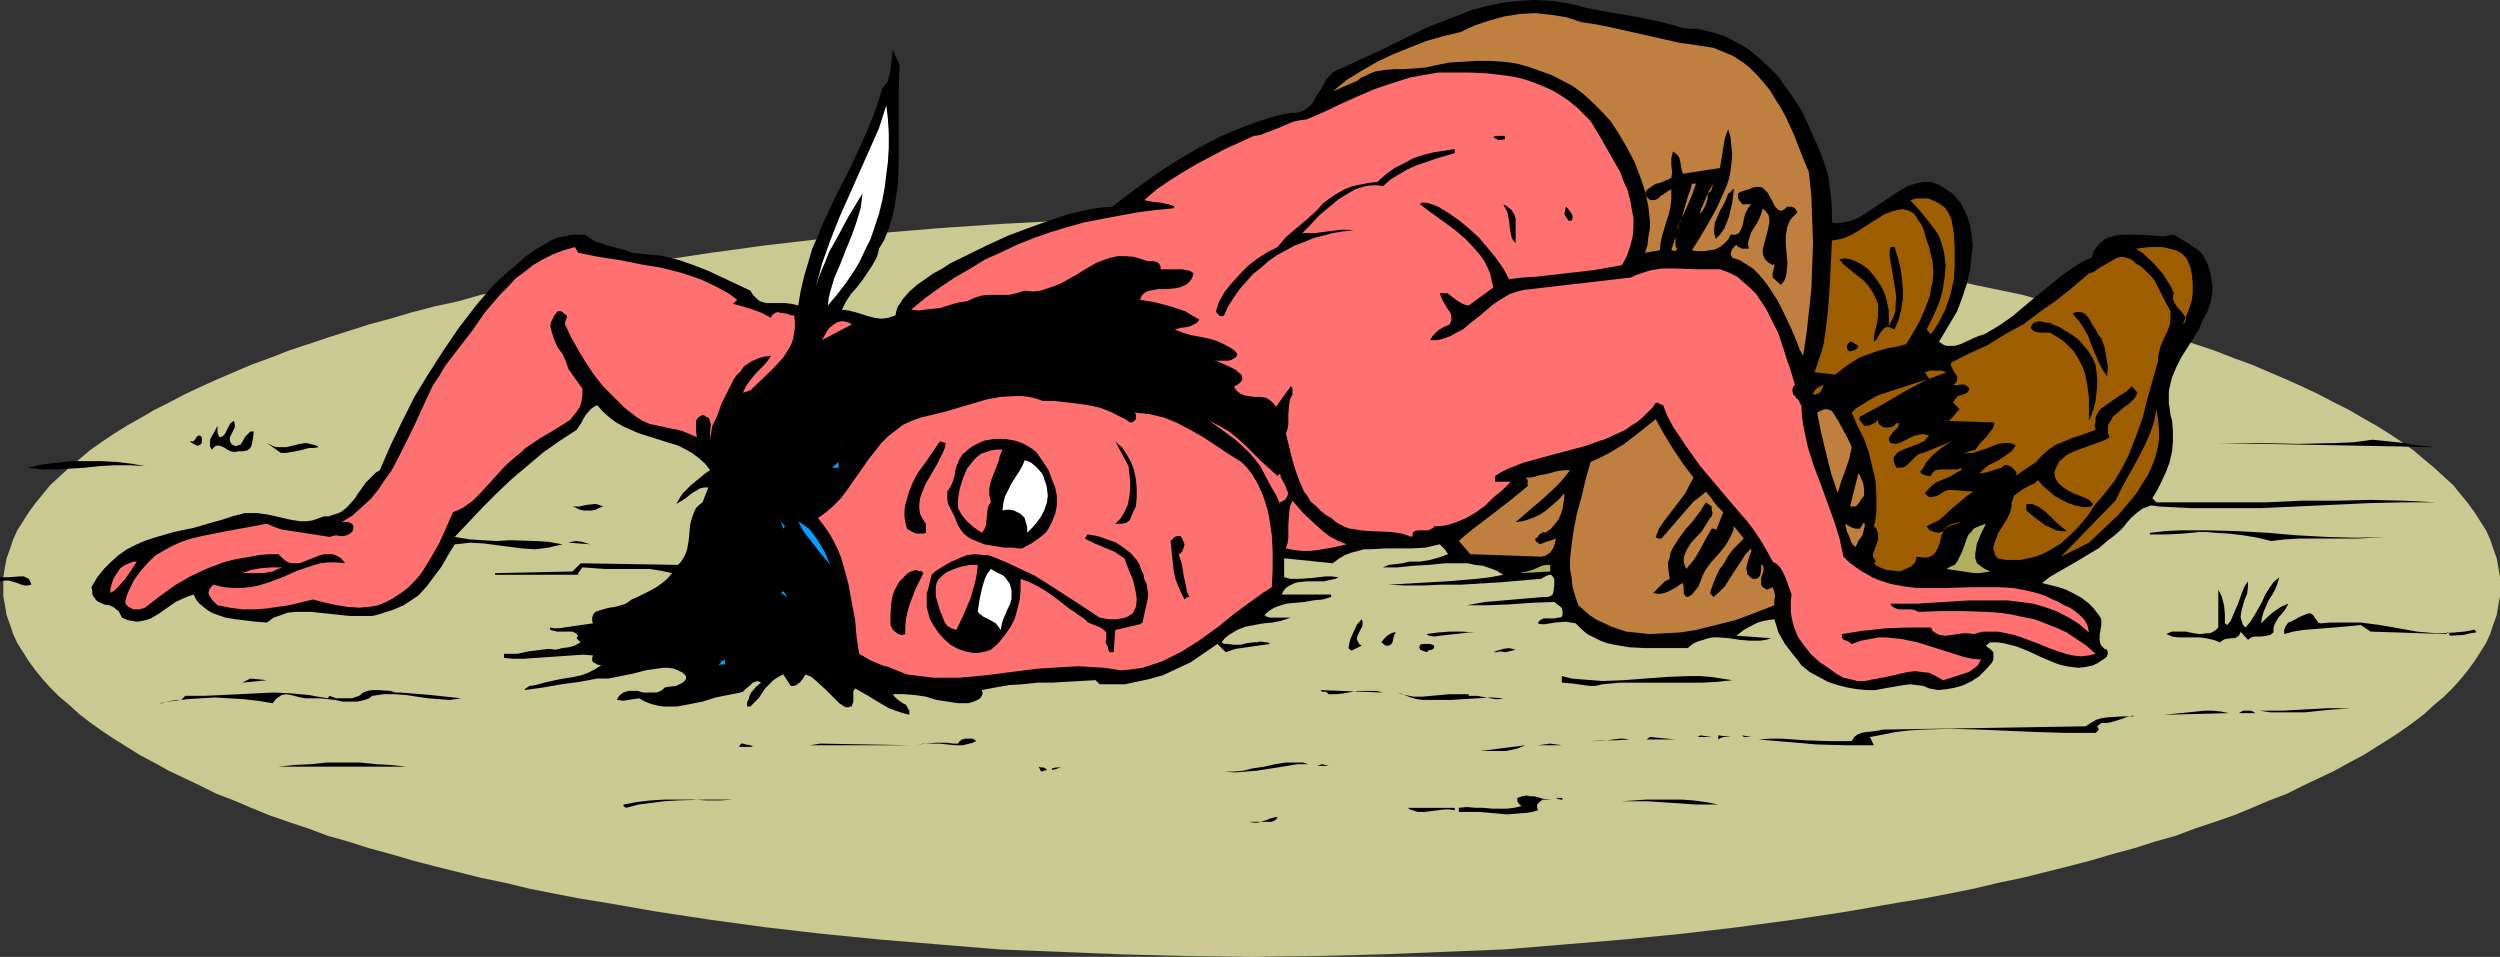
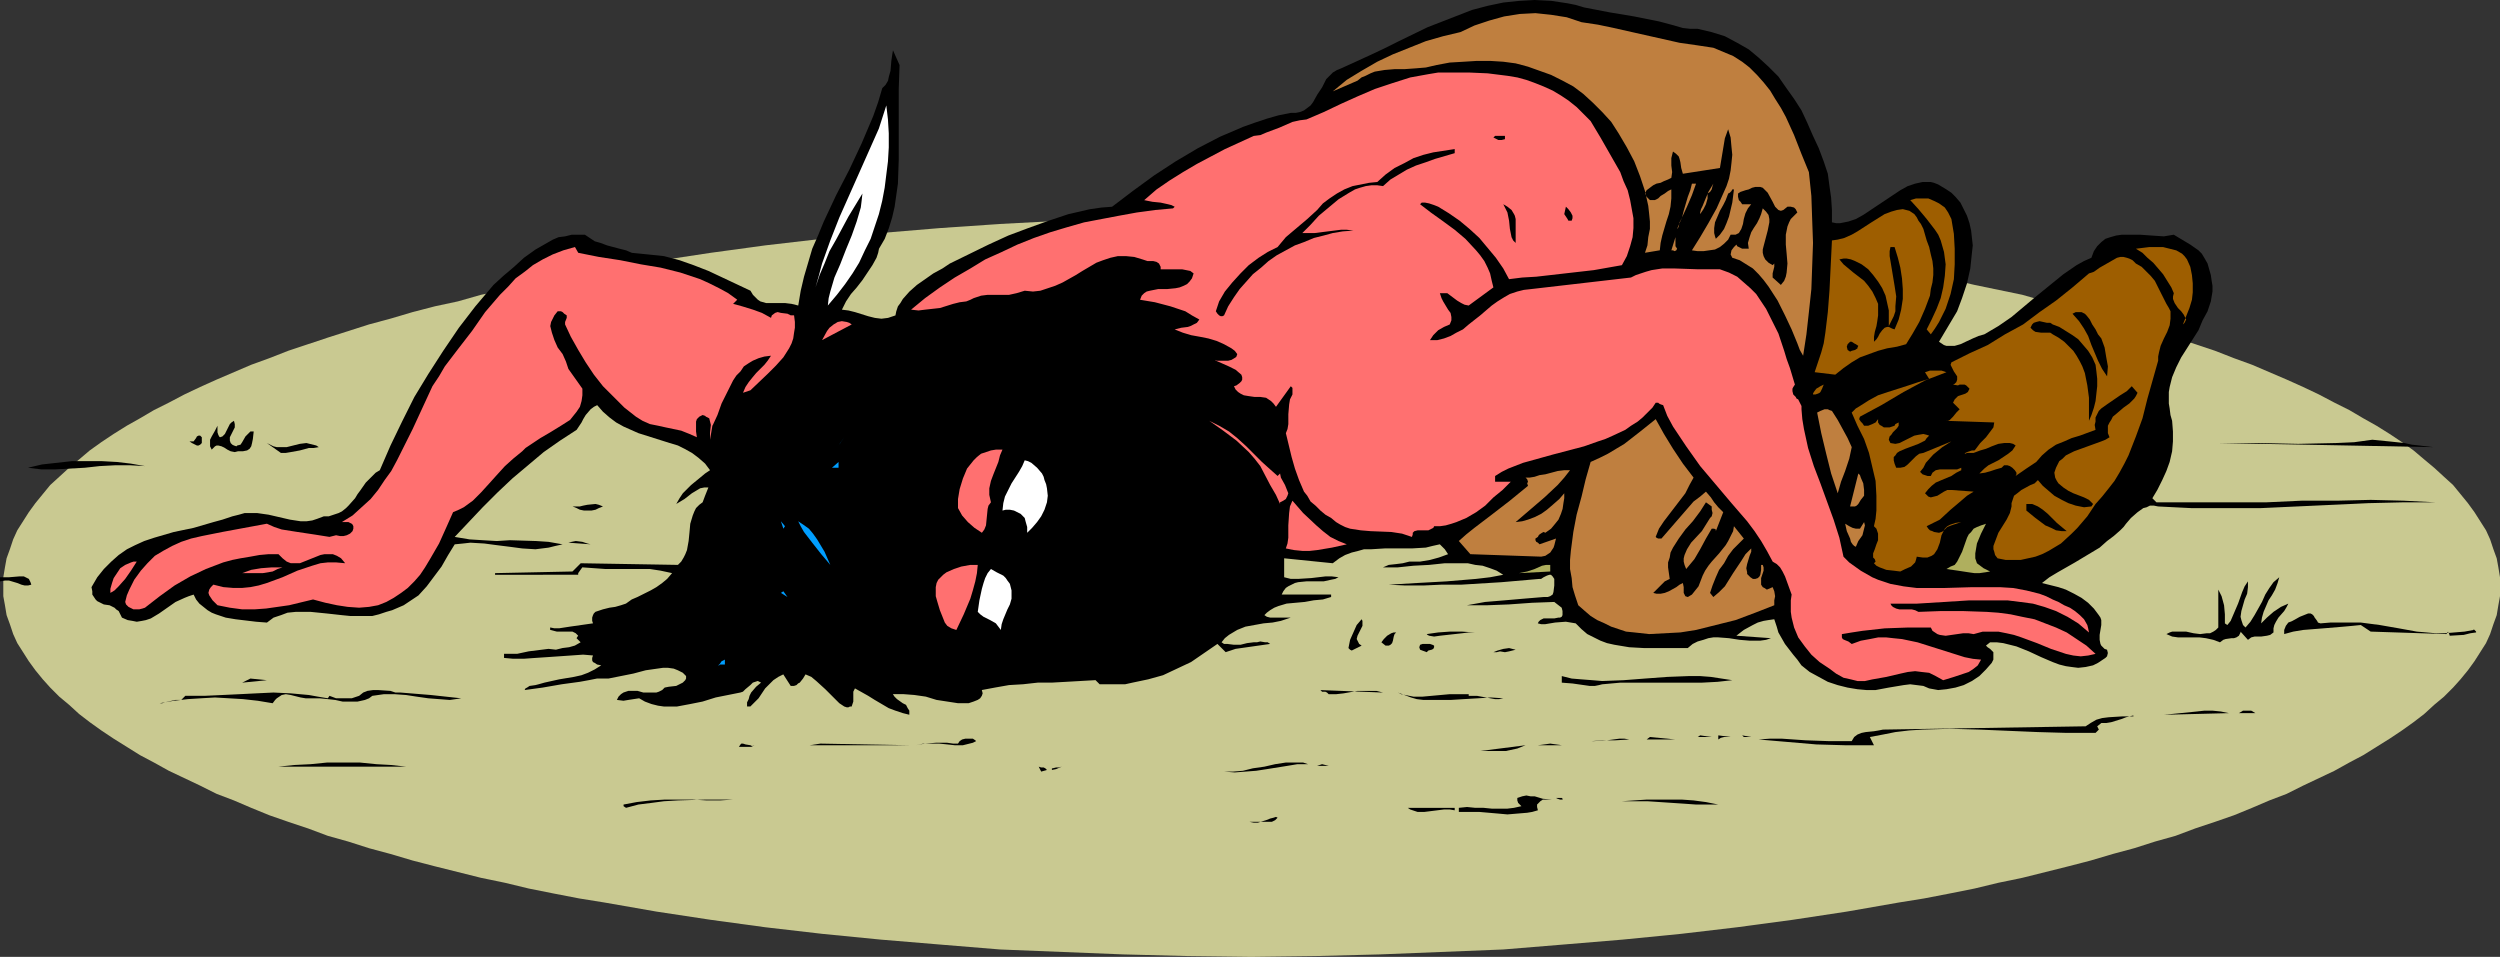
<svg xmlns="http://www.w3.org/2000/svg" xmlns:ns1="http://sodipodi.sourceforge.net/DTD/sodipodi-0.dtd" xmlns:ns2="http://www.inkscape.org/namespaces/inkscape" version="1.0" width="129.766mm" height="49.668mm" id="svg113" ns1:docname="Native American 75.wmf">
  <rect width="100%" height="100%" fill="#333333" stroke="none" />
  <ns1:namedview id="namedview113" pagecolor="#ffffff" bordercolor="#000000" borderopacity="0.25" ns2:showpageshadow="2" ns2:pageopacity="0.0" ns2:pagecheckerboard="0" ns2:deskcolor="#d1d1d1" ns2:document-units="mm" />
  <defs id="defs1">
    <pattern id="WMFhbasepattern" patternUnits="userSpaceOnUse" width="6" height="6" x="0" y="0" />
  </defs>
  <path style="fill:#c9c991;fill-opacity:1;fill-rule:evenodd;stroke:none" d="m 245.47,187.723 12.605,-0.162 12.605,-0.323 12.12,-0.485 12.12,-0.485 11.797,-0.969 11.635,-0.969 11.474,-1.131 10.989,-1.292 10.827,-1.454 10.666,-1.616 10.181,-1.777 5.01,-0.808 5.01,-0.969 4.848,-0.969 4.686,-1.131 4.686,-0.969 4.525,-1.131 4.525,-1.131 4.363,-1.131 4.363,-1.292 4.202,-1.131 4.04,-1.292 4.04,-1.131 3.878,-1.454 3.878,-1.292 3.717,-1.292 3.555,-1.454 3.394,-1.454 3.394,-1.292 3.232,-1.616 3.07,-1.454 3.07,-1.454 2.909,-1.616 2.747,-1.454 2.586,-1.616 2.586,-1.616 2.424,-1.616 2.262,-1.616 2.101,-1.616 1.939,-1.777 1.939,-1.616 1.778,-1.777 1.454,-1.616 1.454,-1.777 1.293,-1.777 1.131,-1.777 1.131,-1.777 0.808,-1.777 0.646,-1.939 0.646,-1.777 0.323,-1.939 0.323,-1.777 v -1.939 -1.777 l -0.323,-1.939 -0.323,-1.777 -0.646,-1.777 -0.646,-1.939 -0.808,-1.777 -1.131,-1.777 -1.131,-1.777 -1.293,-1.777 -1.454,-1.777 -1.454,-1.777 -1.778,-1.616 -1.939,-1.777 -1.939,-1.616 -2.101,-1.777 -2.262,-1.616 -2.424,-1.616 -2.586,-1.616 -2.586,-1.454 -2.747,-1.616 -2.909,-1.454 -3.07,-1.616 -3.07,-1.454 -3.232,-1.454 -3.394,-1.454 -3.394,-1.454 -3.555,-1.292 -3.717,-1.454 -3.878,-1.292 -3.878,-1.292 -4.04,-1.292 -4.04,-1.292 -4.202,-1.131 -4.363,-1.292 -4.363,-1.131 -4.525,-0.969 -4.525,-1.292 -4.686,-0.969 -4.686,-0.969 -4.848,-1.131 -5.01,-0.808 -5.01,-0.969 -10.181,-1.777 -10.666,-1.616 -10.827,-1.454 -10.989,-1.292 -11.474,-1.131 -11.635,-0.969 -11.797,-0.808 -12.12,-0.646 -12.12,-0.485 -12.605,-0.323 h -12.605 -12.443 l -12.605,0.323 -12.12,0.485 -12.12,0.646 -11.797,0.808 -11.635,0.969 -11.474,1.131 -11.15,1.292 -10.666,1.454 -10.666,1.616 -10.181,1.777 -5.01,0.969 -5.01,0.808 -4.848,1.131 -4.686,0.969 -4.686,0.969 -4.525,1.292 -4.525,0.969 -4.363,1.131 -4.363,1.292 -4.202,1.131 -4.04,1.292 -4.04,1.292 -3.878,1.292 -3.878,1.292 -3.717,1.454 -3.555,1.292 -3.394,1.454 -3.394,1.454 -3.232,1.454 -3.07,1.454 -3.07,1.616 -2.909,1.454 -2.747,1.616 -2.586,1.454 -2.586,1.616 -2.424,1.616 -2.262,1.616 -2.101,1.777 -1.939,1.616 -1.939,1.777 -1.778,1.616 -1.454,1.777 -1.454,1.777 -1.293,1.777 -1.131,1.777 -1.131,1.777 -0.808,1.777 -0.646,1.939 -0.646,1.777 -0.323,1.777 -0.323,1.939 v 1.777 1.939 l 0.323,1.777 0.323,1.939 0.646,1.777 0.646,1.939 0.808,1.777 1.131,1.777 1.131,1.777 1.293,1.777 1.454,1.777 1.454,1.616 1.778,1.777 1.939,1.616 1.939,1.777 2.101,1.616 2.262,1.616 2.424,1.616 2.586,1.616 2.586,1.616 2.747,1.454 2.909,1.616 3.07,1.454 3.07,1.454 3.232,1.616 3.394,1.292 3.394,1.454 3.555,1.454 3.717,1.292 3.878,1.292 3.878,1.454 4.04,1.131 4.04,1.292 4.202,1.131 4.363,1.292 4.363,1.131 4.525,1.131 4.525,1.131 4.686,0.969 4.686,1.131 4.848,0.969 5.01,0.969 5.01,0.808 10.181,1.777 10.666,1.616 10.666,1.454 11.15,1.292 11.474,1.131 11.635,0.969 11.797,0.969 12.12,0.485 12.12,0.485 12.605,0.323 z" id="path1" />
  <path style="fill:#000000;fill-opacity:1;fill-rule:evenodd;stroke:none" d="m 330.148,5.493 1.454,0.162 h 1.454 l 2.747,0.646 2.586,0.808 2.424,1.292 2.262,1.292 1.939,1.616 1.939,1.777 1.939,1.939 1.454,2.1 1.616,2.262 1.454,2.262 1.131,2.423 1.131,2.585 1.131,2.423 0.97,2.585 0.808,2.423 0.323,2.423 0.323,2.262 0.162,2.423 v 2.423 l 0.808,0.162 h 0.808 l 1.616,-0.323 1.454,-0.485 1.454,-0.808 1.454,-0.969 1.454,-0.969 2.909,-1.939 1.454,-0.969 1.454,-0.808 1.454,-0.485 1.454,-0.323 h 1.616 l 0.646,0.162 0.808,0.323 0.808,0.485 0.808,0.485 0.97,0.646 0.808,0.808 0.97,1.131 0.646,1.292 0.646,1.292 0.485,1.454 0.323,1.454 0.162,1.454 0.162,1.454 -0.162,1.454 -0.323,3.069 -0.646,2.908 -0.97,2.908 -0.97,2.585 -3.555,5.977 0.485,0.323 0.485,0.323 0.485,0.162 h 0.646 0.97 l 1.131,-0.323 2.424,-1.131 1.131,-0.485 1.131,-0.323 2.747,-1.616 2.586,-1.777 5.01,-4.2 2.586,-2.1 2.586,-2.1 2.586,-1.777 1.454,-0.808 1.454,-0.646 0.485,-1.292 0.646,-0.969 0.808,-0.808 0.808,-0.646 0.97,-0.323 1.131,-0.323 1.131,-0.162 h 1.131 2.424 l 2.262,0.162 2.424,0.162 0.97,-0.162 0.97,-0.162 1.616,0.969 1.616,0.969 1.616,1.131 0.646,0.646 0.485,0.808 0.646,1.131 0.323,1.131 0.323,1.131 0.162,1.131 0.162,0.969 v 1.131 l -0.323,1.939 -0.646,1.939 -0.97,1.777 -0.808,1.939 -1.131,1.777 -2.262,3.554 -0.97,1.939 -0.808,1.939 -0.485,1.939 -0.162,0.969 v 1.131 1.131 l 0.162,0.969 0.162,1.292 0.323,1.131 0.162,2.1 v 1.939 l -0.162,1.939 -0.485,2.1 -0.646,1.777 -0.808,1.777 -0.97,1.939 -0.97,1.616 0.808,0.808 h 7.272 7.11 7.11 l 6.949,-0.323 h 6.949 l 6.626,-0.162 6.464,0.162 6.302,0.323 h -6.464 l -6.787,0.162 -3.394,0.162 -3.555,0.162 -14.059,0.646 h -6.949 -6.787 l -3.232,-0.162 -3.232,-0.162 -0.808,-0.162 h -0.808 l -0.646,0.323 -0.646,0.162 -1.131,0.808 -1.293,1.131 -0.97,1.131 -0.485,0.646 -0.646,0.646 -1.293,1.131 -1.293,0.969 -1.454,1.292 -1.616,0.969 -3.232,1.939 -3.394,1.939 -1.616,0.969 -1.454,1.131 3.232,0.808 1.454,0.485 1.616,0.808 1.454,0.808 1.293,0.969 1.131,1.131 0.97,1.292 0.323,0.485 0.162,0.485 v 0.969 l -0.162,0.969 -0.162,0.969 v 0.969 l 0.162,0.808 0.162,0.323 0.323,0.323 0.323,0.323 0.485,0.162 0.162,0.646 -0.162,0.646 -0.323,0.323 -0.485,0.323 -0.485,0.323 -0.485,0.323 -0.97,0.485 -1.454,0.323 -1.454,0.162 -1.293,-0.162 -1.131,-0.162 -1.293,-0.323 -1.293,-0.485 -2.262,-0.969 -2.424,-1.131 -2.424,-0.969 -1.293,-0.323 -1.293,-0.323 -1.293,-0.162 h -1.293 v 0 l -0.808,0.646 0.323,0.323 0.485,0.323 0.323,0.323 0.323,0.323 v 0.485 0.485 0.485 l -0.323,0.646 -1.131,1.292 -1.293,1.292 -1.454,0.969 -1.616,0.808 -1.616,0.485 -1.778,0.323 -1.616,0.162 -1.778,-0.323 -1.131,-0.485 -1.293,-0.162 -1.293,-0.162 -1.293,0.162 -2.909,0.485 -2.586,0.485 h -1.778 l -1.778,-0.162 -1.939,-0.323 -1.939,-0.485 -1.939,-0.646 -1.778,-0.969 -1.778,-0.969 -1.616,-1.292 -0.808,-1.131 -0.808,-0.969 -1.616,-2.1 -0.646,-1.131 -0.646,-1.131 -0.323,-1.131 -0.485,-1.454 -1.131,0.162 -0.97,0.162 -1.131,0.323 -0.97,0.485 -1.778,0.969 -1.454,1.131 6.787,0.485 -0.97,0.323 -1.131,0.162 h -2.101 l -1.939,-0.162 -2.101,-0.323 -2.101,-0.162 h -0.97 l -0.97,0.162 -0.97,0.323 -1.131,0.323 -0.97,0.485 -0.97,0.808 h -2.747 -2.909 -2.909 l -2.909,-0.162 -2.909,-0.485 -1.454,-0.323 -1.293,-0.485 -1.293,-0.646 -1.293,-0.646 -1.131,-0.969 -1.131,-1.131 -0.97,-0.162 -0.97,-0.162 -2.101,0.162 -1.939,0.323 h -0.808 l -0.646,-0.162 0.162,-0.323 0.323,-0.323 0.323,-0.162 0.323,-0.162 h 0.97 1.131 l 0.808,-0.162 h 0.323 l 0.323,-0.162 0.162,-0.323 v -0.323 -0.485 l -0.162,-0.646 -1.454,-1.131 -4.363,0.162 -4.525,0.323 -4.202,0.162 h -2.101 -1.939 l 1.778,-0.323 1.778,-0.323 3.878,-0.323 3.717,-0.323 3.878,-0.323 h 0.808 l 0.485,-0.162 0.485,-0.323 0.162,-0.485 0.162,-1.292 v -1.292 l -0.323,-0.485 -0.323,-0.323 h -0.323 l -0.485,0.162 -0.646,0.323 -0.485,0.323 h -0.323 l -3.717,0.323 -3.717,0.323 -7.918,0.485 h -3.878 l -3.555,0.162 h -3.555 l -3.232,-0.162 2.747,-0.162 2.747,-0.162 5.818,-0.323 5.818,-0.485 2.747,-0.323 2.586,-0.485 -1.293,-0.808 -1.293,-0.485 -1.454,-0.485 -1.454,-0.162 -1.454,-0.323 h -1.454 -3.07 l -3.07,0.323 -3.07,0.162 -3.07,0.323 h -2.909 l 1.131,-0.485 1.454,-0.162 1.293,-0.162 1.293,-0.323 h 2.101 l 1.939,-0.323 1.778,-0.485 1.778,-0.646 -0.323,-0.485 -0.323,-0.485 -0.97,-0.969 -1.454,0.323 -1.293,0.323 -2.747,0.162 h -5.333 l -2.586,0.162 h -1.454 l -1.131,0.323 -1.293,0.323 -1.293,0.485 -1.131,0.646 -1.293,0.969 -9.534,-0.969 v 3.716 l 1.293,0.323 h 1.454 l 2.586,-0.162 2.747,-0.323 h 1.293 l 1.293,0.162 -0.646,0.323 -0.808,0.162 -1.454,0.323 h -3.394 l -1.616,0.162 -0.646,0.162 -0.646,0.323 -0.646,0.323 -0.485,0.323 -0.485,0.646 -0.323,0.646 h 9.696 v 0.485 l -1.616,0.485 -1.778,0.162 -1.778,0.323 -1.778,0.162 -1.778,0.162 -1.616,0.485 -0.808,0.323 -0.808,0.485 -0.646,0.485 -0.485,0.485 0.485,0.323 0.646,0.162 h 1.293 1.454 1.293 l -1.939,0.646 -1.616,0.323 -1.778,0.162 -1.778,0.323 -1.778,0.323 -1.616,0.646 -0.808,0.485 -0.808,0.485 -0.808,0.646 -0.646,0.808 0.485,0.323 h 0.646 l 1.293,0.162 h 1.293 l 1.293,-0.323 1.293,-0.162 h 0.646 l 0.646,-0.162 0.97,0.162 h 0.485 l 0.485,0.323 -2.262,0.323 -2.262,0.323 -2.262,0.323 -0.97,0.323 -0.97,0.323 -1.616,-1.616 -2.586,1.777 -2.586,1.777 -2.747,1.292 -2.747,1.292 -2.909,0.808 -3.07,0.646 -1.454,0.323 h -1.616 -1.778 -1.616 l -0.808,-0.808 -5.656,0.323 -2.909,0.162 h -2.747 l -2.909,0.323 -2.747,0.162 -2.747,0.485 -2.586,0.485 0.162,0.646 -0.162,0.485 -0.323,0.485 -0.485,0.323 -0.808,0.323 -0.97,0.323 h -0.97 -1.131 l -2.101,-0.323 -2.101,-0.323 -2.101,-0.646 -2.262,-0.323 -2.101,-0.162 h -1.131 -0.97 l 0.323,0.485 0.485,0.485 1.131,0.808 0.646,0.323 0.323,0.646 0.323,0.485 v 0.808 l -1.293,-0.323 -1.454,-0.485 -1.293,-0.485 -2.747,-1.616 -1.293,-0.808 -2.586,-1.454 -0.323,0.646 v 0.646 1.292 l -0.162,0.485 -0.162,0.485 h -0.323 l -0.323,0.162 h -0.323 l -0.485,-0.162 -0.97,-0.646 -0.97,-0.969 -1.778,-1.777 -1.778,-1.616 -0.97,-0.808 -1.131,-0.485 -0.485,0.808 -0.646,0.808 -0.323,0.162 -0.323,0.323 -0.485,0.162 h -0.646 l -1.454,-2.262 -0.97,0.485 -0.97,0.646 -0.808,0.808 -0.808,0.808 -0.646,0.969 -0.646,0.969 -1.616,1.616 h -0.646 v -0.808 l 0.323,-0.646 0.162,-0.646 0.323,-0.646 0.97,-1.131 0.97,-0.808 -0.646,-0.323 -0.485,0.162 -0.485,0.162 -0.485,0.485 -0.97,0.808 -0.485,0.485 -0.485,0.162 -2.424,0.485 -2.424,0.485 -2.586,0.808 -2.424,0.485 -2.586,0.485 h -1.293 -1.293 l -1.131,-0.162 -1.293,-0.323 -1.293,-0.485 -1.131,-0.646 -2.101,0.323 -0.97,0.162 -1.293,-0.162 0.323,-0.646 0.485,-0.485 0.485,-0.323 0.485,-0.162 0.485,-0.162 h 0.485 1.293 l 1.131,0.323 h 1.293 1.293 l 0.485,-0.162 0.646,-0.323 0.485,-0.485 0.808,-0.162 1.454,-0.162 0.646,-0.323 0.646,-0.323 0.485,-0.485 0.162,-0.323 v -0.485 l -0.646,-0.646 -0.97,-0.485 -0.808,-0.323 -1.131,-0.162 h -0.97 l -1.131,0.162 -2.262,0.323 -2.424,0.646 -2.424,0.485 -2.424,0.485 h -1.131 -1.131 l -1.616,0.323 -1.778,0.323 -3.555,0.485 -3.717,0.646 -3.555,0.485 0.162,-0.323 0.323,-0.162 0.485,-0.323 1.131,-0.162 0.646,-0.162 1.131,-0.323 2.909,-0.646 2.909,-0.485 1.454,-0.323 1.293,-0.485 1.293,-0.646 1.293,-0.808 -0.808,-0.162 -0.485,-0.323 -0.323,-0.162 -0.162,-0.323 v -0.485 l 0.162,-0.485 -1.939,-0.162 -2.262,0.162 -4.686,0.323 -2.424,0.162 -2.262,0.162 h -2.101 l -1.778,-0.162 v -0.808 h 1.293 1.293 l 2.262,-0.485 1.293,-0.162 1.293,-0.162 1.293,-0.162 1.454,0.162 0.646,-0.162 0.646,-0.162 1.293,-0.162 1.131,-0.323 1.131,-0.646 v 0 l -0.808,-0.808 0.323,-0.485 -0.485,-0.485 -0.646,-0.323 h -0.808 -2.262 l -0.646,-0.162 -0.646,-0.162 v -0.162 -0.323 l 0.808,0.162 h 0.97 l 2.101,-0.323 4.525,-0.646 -0.162,-0.485 v -0.646 l 0.162,-0.485 0.162,-0.323 0.323,-0.323 0.485,-0.162 0.97,-0.323 1.293,-0.323 1.131,-0.162 1.131,-0.323 0.97,-0.323 1.131,-0.808 1.131,-0.485 2.586,-1.292 1.131,-0.646 1.131,-0.808 0.97,-0.808 0.97,-1.131 -2.262,-0.485 -2.101,-0.323 h -2.262 -6.464 l -2.262,-0.162 -2.262,-0.162 -0.808,1.131 v 0.323 H 97.121 v -0.323 l 15.19,-0.323 1.616,-1.616 19.069,0.323 0.646,-0.646 0.485,-0.808 0.323,-0.646 0.323,-0.808 0.323,-1.777 0.162,-1.616 0.162,-1.777 0.485,-1.616 0.323,-0.808 0.323,-0.646 0.646,-0.646 0.646,-0.485 0.485,-1.292 0.646,-1.616 h -0.808 l -0.808,0.162 -0.808,0.485 -0.808,0.485 -1.454,1.131 -0.808,0.485 -0.808,0.485 0.646,-1.131 0.646,-0.969 1.616,-1.616 1.778,-1.454 0.97,-0.808 0.97,-0.646 -0.97,-1.292 -1.293,-1.131 -1.293,-0.969 -1.454,-0.808 -1.293,-0.646 -1.616,-0.485 -3.07,-0.969 -3.07,-0.969 -1.454,-0.646 -1.454,-0.646 -1.454,-0.808 -1.293,-0.969 -1.293,-1.131 -1.131,-1.292 -0.646,0.323 -0.646,0.485 -0.97,1.131 -0.485,0.808 -0.323,0.646 -0.97,1.454 -3.232,2.1 -3.232,2.262 -3.07,2.585 -3.07,2.585 -2.909,2.746 -2.909,2.908 -2.747,2.908 -2.747,2.908 2.909,0.485 2.586,0.162 2.747,0.162 2.586,-0.162 5.171,0.162 2.424,0.162 2.747,0.485 -1.454,0.323 -1.293,0.323 -1.293,0.162 -1.293,0.162 -2.586,-0.162 -2.424,-0.323 -2.586,-0.323 -2.424,-0.323 -2.747,-0.162 -1.454,0.162 -1.616,0.162 -1.293,2.1 -1.293,2.262 -1.454,1.939 -1.454,1.939 -1.616,1.777 -1.939,1.292 -0.97,0.646 -1.131,0.485 -1.131,0.485 -1.131,0.323 -1.454,0.485 -1.293,0.323 h -1.454 -1.454 -1.454 l -1.616,-0.162 -2.909,-0.323 -3.232,-0.323 h -1.454 -1.454 l -1.616,0.162 -1.293,0.485 -1.454,0.485 -1.293,0.969 -2.101,-0.162 -4.04,-0.485 -1.939,-0.323 -1.939,-0.646 -0.808,-0.323 -0.808,-0.485 -0.808,-0.646 -0.808,-0.646 -0.646,-0.808 -0.485,-0.969 -0.97,0.323 -0.808,0.323 -1.778,0.808 -1.616,1.131 -1.616,1.131 -1.616,0.969 -0.97,0.323 -0.808,0.162 -0.97,0.162 -0.808,-0.162 -0.97,-0.162 -1.131,-0.485 -0.323,-0.646 -0.323,-0.646 -0.485,-0.323 -0.323,-0.323 -0.97,-0.485 -1.131,-0.162 -0.97,-0.485 -0.323,-0.162 -0.323,-0.323 -0.323,-0.485 -0.323,-0.485 v -0.646 l -0.162,-0.808 1.131,-1.939 1.293,-1.616 1.454,-1.454 1.454,-1.292 1.616,-1.131 1.616,-0.808 1.778,-0.808 1.939,-0.646 3.878,-1.131 3.878,-0.808 3.878,-1.131 1.778,-0.485 1.939,-0.646 1.293,-0.323 1.131,-0.323 h 1.293 1.131 l 2.262,0.323 2.101,0.485 2.101,0.485 2.101,0.323 h 1.131 l 1.131,-0.162 0.97,-0.323 1.293,-0.485 h 0.97 l 0.97,-0.323 0.97,-0.323 0.646,-0.323 0.808,-0.646 0.485,-0.485 1.293,-1.454 0.485,-0.808 0.485,-0.646 1.131,-1.616 1.293,-1.292 0.646,-0.646 0.808,-0.485 2.101,-4.847 2.262,-4.685 2.424,-4.847 2.747,-4.523 2.909,-4.523 3.07,-4.523 3.232,-4.2 3.555,-4.2 1.939,-1.777 2.101,-1.777 1.939,-1.777 2.262,-1.616 2.262,-1.292 1.131,-0.646 1.131,-0.485 1.293,-0.162 1.293,-0.323 h 1.293 1.293 l 0.97,0.646 0.97,0.646 1.131,0.323 1.293,0.485 2.424,0.646 1.293,0.323 1.131,0.485 1.616,0.162 1.616,0.162 3.07,0.323 3.07,0.808 2.747,0.969 2.909,1.131 2.747,1.292 5.494,2.585 0.485,0.808 0.485,0.485 0.485,0.485 0.485,0.323 1.131,0.323 h 1.131 2.586 l 1.293,0.162 1.293,0.323 0.485,-2.908 0.646,-2.746 0.808,-2.746 0.808,-2.746 1.131,-2.585 1.131,-2.746 2.424,-5.17 2.586,-5.008 2.424,-5.17 2.262,-5.331 0.97,-2.746 0.808,-2.746 0.646,-0.646 0.485,-0.808 0.162,-0.808 0.323,-1.131 0.162,-1.939 0.162,-1.131 0.162,-0.969 1.293,2.908 -0.162,4.685 v 9.208 4.685 l -0.162,4.685 -0.323,2.262 -0.323,2.262 -0.485,2.1 -0.646,2.1 -0.808,2.1 -1.131,1.939 -0.162,0.808 -0.323,0.969 -0.808,1.454 -0.97,1.454 -0.97,1.454 -1.131,1.454 -1.131,1.292 -0.97,1.454 -0.808,1.616 1.293,0.162 1.293,0.323 2.586,0.808 1.293,0.323 1.293,0.162 1.293,-0.162 1.454,-0.485 0.162,-0.808 0.323,-0.969 0.485,-0.646 0.485,-0.808 1.293,-1.454 1.454,-1.292 1.616,-1.131 1.616,-1.131 1.778,-0.969 1.454,-0.969 7.595,-3.716 3.878,-1.777 3.878,-1.454 4.04,-1.454 3.878,-1.292 4.202,-0.969 2.262,-0.323 2.101,-0.162 4.04,-3.069 4.202,-3.069 4.202,-2.746 4.363,-2.585 4.363,-2.262 2.262,-0.969 2.262,-0.969 2.262,-0.808 2.424,-0.808 2.262,-0.646 2.424,-0.485 h 0.97 l 0.808,-0.162 0.808,-0.323 0.646,-0.485 0.646,-0.485 0.485,-0.646 0.808,-1.454 0.97,-1.454 0.808,-1.616 0.646,-0.646 0.646,-0.646 0.808,-0.485 0.808,-0.323 5.656,-2.585 2.747,-1.292 2.909,-1.454 5.656,-2.746 2.909,-1.131 2.909,-1.131 2.909,-1.131 3.07,-0.808 3.07,-0.646 3.07,-0.323 L 301.06,0 l 3.232,0.162 3.232,0.485 1.616,0.323 1.616,0.485 5.01,0.969 4.848,0.808 4.848,0.969 2.424,0.646 z" id="path2" />
  <path style="fill:#bf7f3f;fill-opacity:1;fill-rule:evenodd;stroke:none" d="m 336.128,9.37 1.939,0.808 1.939,0.808 1.778,1.131 1.454,1.131 1.454,1.454 1.293,1.454 1.293,1.616 0.97,1.616 1.131,1.777 0.97,1.777 1.616,3.554 1.454,3.716 1.454,3.554 0.485,4.685 0.162,4.685 0.162,4.523 -0.162,4.523 -0.162,4.523 -0.485,4.523 -0.485,4.362 -0.646,4.2 -0.646,-1.131 -0.485,-1.292 -1.131,-2.746 -1.293,-2.746 -1.454,-2.908 -1.778,-2.746 -0.97,-1.292 -0.97,-1.131 -1.131,-1.131 -1.293,-0.808 -1.293,-0.808 -1.454,-0.485 -0.162,-0.323 -0.162,-0.323 0.162,-0.808 0.485,-0.646 0.485,-0.485 0.162,0.323 0.323,0.162 0.646,0.323 h 1.293 l -0.162,-1.131 0.323,-1.131 0.323,-0.969 0.485,-0.808 0.646,-0.969 0.485,-0.969 0.323,-0.808 0.323,-1.131 0.646,0.646 0.485,0.646 0.162,0.808 v 0.646 l -0.162,0.808 -0.162,0.808 -0.808,3.069 -0.162,0.646 v 0.646 l 0.162,0.646 0.323,0.646 0.646,0.646 0.808,0.485 0.323,-0.323 v 0.646 l -0.162,0.646 -0.162,0.646 v 0.485 0.323 l 1.616,1.454 0.646,-0.808 0.323,-0.808 0.162,-0.808 0.162,-1.777 -0.162,-1.939 -0.162,-1.777 V 46.042 l 0.162,-0.808 0.162,-0.808 0.323,-0.808 0.323,-0.646 0.646,-0.646 0.646,-0.646 -0.323,-0.646 -0.323,-0.323 -0.646,-0.162 h -0.646 l -0.808,0.646 -0.485,0.162 -0.485,-0.162 -0.646,-0.646 -0.485,-0.969 -0.97,-1.777 -0.646,-0.646 -0.323,-0.323 -0.485,-0.162 h -0.485 -0.485 l -0.646,0.162 -0.646,0.323 -0.646,0.162 -0.485,0.162 -0.485,0.162 -0.485,0.323 v 0.485 0.162 l 0.162,0.646 0.323,0.323 0.323,0.485 h 1.778 l -0.646,0.808 -0.485,0.969 -0.323,1.131 -0.162,0.969 -0.323,0.969 -0.485,0.808 -0.323,0.162 -0.323,0.162 h -0.485 -0.485 l -0.485,0.969 -0.808,0.808 -0.808,0.646 -0.97,0.485 -1.131,0.162 -1.131,0.162 h -1.131 l -1.131,-0.162 1.616,-2.585 1.616,-2.746 1.616,-2.908 1.293,-2.908 0.646,-1.454 0.485,-1.454 0.323,-1.616 0.162,-1.454 0.162,-1.616 -0.162,-1.616 -0.162,-1.777 -0.485,-1.616 -0.646,1.777 -0.323,1.939 -0.323,1.939 -0.323,1.939 -7.272,1.131 -0.323,-1.131 -0.162,-1.131 -0.162,-0.646 -0.162,-0.485 -0.485,-0.485 -0.646,-0.485 -0.162,0.646 -0.162,0.646 v 1.454 l 0.162,1.292 -0.162,1.131 -0.646,0.323 -0.808,0.323 -0.646,0.323 -0.808,0.162 -0.646,0.323 -0.646,0.485 -0.646,0.485 -0.323,0.646 0.323,0.646 0.323,0.323 0.323,0.323 h 0.323 0.646 l 0.646,-0.323 0.485,-0.485 0.808,-0.485 0.646,-0.485 0.646,-0.323 v 1.777 l -0.162,1.616 -0.323,1.454 -0.485,1.454 -0.808,2.746 -0.323,1.454 -0.162,1.454 -2.909,0.485 0.485,-1.454 0.162,-1.616 0.323,-1.616 v -1.454 l -0.162,-1.616 -0.162,-1.454 -0.323,-1.454 -0.323,-1.454 -0.97,-2.908 -1.131,-2.908 -1.454,-2.746 -1.616,-2.746 -1.454,-2.262 -1.778,-1.939 -1.778,-1.777 -1.939,-1.777 -1.939,-1.454 -2.101,-1.131 -2.262,-1.131 -2.262,-0.808 -2.262,-0.808 -2.424,-0.646 -2.424,-0.323 -2.586,-0.162 h -2.586 l -2.586,0.162 -2.747,0.162 -2.586,0.485 -2.101,0.485 -1.939,0.162 -2.262,0.162 h -1.939 l -1.939,0.162 -1.939,0.323 -0.808,0.323 -0.97,0.485 -0.808,0.323 -0.808,0.646 -4.848,2.1 2.747,-2.262 2.909,-1.777 3.07,-1.777 3.07,-1.454 3.232,-1.292 3.232,-1.292 3.394,-0.969 3.394,-0.808 2.747,-1.292 2.909,-0.969 2.909,-0.808 3.07,-0.485 3.07,-0.162 3.07,0.323 3.07,0.485 2.909,0.969 3.232,0.485 3.07,0.646 6.464,1.454 6.464,1.454 3.394,0.485 z" id="path3" />
  <path style="fill:#ff7070;fill-opacity:1;fill-rule:evenodd;stroke:none" d="m 312.049,23.748 1.939,3.231 1.939,3.393 1.939,3.393 0.646,1.777 0.808,1.777 0.485,1.939 0.323,1.777 0.323,1.777 v 1.939 l -0.162,1.777 -0.485,1.777 -0.646,1.939 -0.97,1.777 -2.747,0.485 -2.747,0.485 -5.656,0.646 -5.656,0.646 -2.747,0.162 -2.586,0.323 -1.131,-2.1 -1.454,-2.1 -1.616,-1.939 -1.616,-1.939 -1.939,-1.777 -1.939,-1.616 -2.101,-1.454 -2.101,-1.292 -0.808,-0.323 -0.97,-0.323 -0.808,-0.162 h -0.646 l -0.323,0.323 2.101,1.616 2.262,1.616 2.424,1.777 2.101,1.777 2.101,2.262 0.808,0.969 0.808,1.131 0.646,1.292 0.485,1.131 0.323,1.454 0.323,1.292 -2.424,1.777 -2.424,1.777 -0.808,-0.162 -0.646,-0.323 -0.808,-0.485 -0.646,-0.485 -0.646,-0.485 -0.646,-0.485 h -0.646 -0.808 l 0.323,0.969 0.323,0.646 0.485,0.808 0.485,0.808 0.485,0.646 0.162,0.808 v 0.646 l -0.323,0.808 -1.131,0.485 -1.131,0.646 -0.97,0.969 -0.323,0.485 -0.323,0.485 h 1.454 l 1.293,-0.323 1.293,-0.485 1.131,-0.646 1.293,-0.646 1.131,-0.969 2.262,-1.777 2.262,-1.939 1.131,-0.808 1.293,-0.808 1.131,-0.646 1.454,-0.485 1.293,-0.323 1.454,-0.162 19.554,-2.262 0.97,-0.485 0.97,-0.323 0.97,-0.323 1.131,-0.323 2.101,-0.323 h 2.424 l 4.686,0.162 h 2.101 2.101 l 1.778,0.646 1.616,0.808 1.293,1.131 1.293,1.131 1.131,1.131 0.97,1.454 0.97,1.454 0.808,1.616 1.616,3.231 1.131,3.393 0.485,1.616 0.646,1.777 0.97,3.231 -0.323,0.485 -0.162,0.323 v 0.485 l 0.162,0.646 0.485,0.485 0.162,0.323 0.323,0.162 0.323,0.646 0.323,0.646 v 0.646 l 0.162,1.939 0.323,1.939 0.808,3.716 1.131,3.554 1.293,3.393 1.293,3.554 1.293,3.554 1.131,3.554 0.808,3.716 1.131,1.131 1.131,0.808 1.131,0.808 2.262,1.292 1.131,0.485 2.424,0.808 2.586,0.485 2.586,0.323 h 2.747 2.586 l 5.494,-0.162 h 2.747 2.747 l 2.586,0.162 2.586,0.485 2.586,0.646 1.293,0.485 1.293,0.646 1.131,0.485 1.131,0.646 1.131,0.485 0.97,0.646 0.97,0.808 0.808,0.808 0.646,1.131 0.162,0.646 0.162,0.808 -2.101,-1.777 -2.101,-1.292 -2.262,-1.131 -2.262,-0.808 -2.262,-0.646 -2.424,-0.323 -2.586,-0.323 h -2.424 -5.01 l -5.171,0.323 -5.171,0.323 h -2.747 -2.424 l 0.162,0.323 0.323,0.323 0.646,0.323 0.646,0.162 h 2.424 l 0.646,0.162 0.646,0.323 4.363,-0.162 h 4.363 l 4.686,0.162 2.262,0.162 2.424,0.323 2.262,0.485 2.424,0.485 2.101,0.808 2.101,0.808 2.101,0.969 1.939,1.292 1.939,1.292 1.778,1.616 -1.454,0.323 -1.454,0.162 -1.454,-0.162 -1.454,-0.323 -1.454,-0.485 -1.454,-0.485 -2.747,-1.131 -3.07,-1.131 -1.454,-0.485 -1.454,-0.323 -1.616,-0.323 h -1.454 -1.616 l -1.778,0.485 -0.97,-0.162 h -1.131 l -1.131,0.162 -1.131,0.162 -1.131,0.162 -1.131,-0.162 -0.485,-0.162 -0.485,-0.323 -0.485,-0.323 -0.323,-0.646 h -4.525 l -4.525,0.162 -4.363,0.485 -2.101,0.323 -1.939,0.323 v 0.485 0.162 l 0.162,0.323 0.323,0.162 0.808,0.323 0.646,0.485 1.778,-0.646 1.778,-0.323 1.616,-0.323 h 1.616 l 1.454,0.162 1.616,0.162 3.07,0.646 3.07,0.969 3.07,0.969 3.07,0.969 1.616,0.323 1.616,0.162 -0.646,1.131 -0.808,0.646 -0.97,0.646 -0.97,0.323 -1.939,0.646 -2.101,0.646 -1.454,-0.808 -1.293,-0.646 -1.454,-0.162 -1.293,-0.162 -1.454,0.162 -1.454,0.323 -2.747,0.646 -2.747,0.485 -1.454,0.323 h -1.454 l -1.293,-0.323 -1.454,-0.323 -1.454,-0.808 -1.293,-0.969 -1.939,-1.292 -1.616,-1.454 -1.293,-1.616 -1.293,-1.777 -0.808,-1.939 -0.485,-1.939 -0.162,-1.131 v -1.131 -1.131 l 0.162,-1.131 -0.646,-1.777 -0.646,-1.777 -0.485,-0.969 -0.485,-0.808 -0.646,-0.646 -0.808,-0.485 -1.131,-2.1 -1.131,-1.939 -1.293,-1.939 -1.454,-1.939 -3.07,-3.554 -6.141,-7.27 -2.747,-3.877 -1.293,-1.939 -1.293,-1.939 -1.131,-2.1 -0.808,-2.1 -0.485,-0.162 -0.323,-0.162 -0.162,-0.162 h -0.485 l -0.646,0.969 -0.97,0.969 -0.97,0.969 -0.97,0.808 -1.293,0.808 -1.131,0.808 -2.424,1.131 -1.454,0.646 -1.454,0.485 -2.747,0.969 -6.141,1.616 -2.909,0.808 -2.909,0.808 -2.909,1.131 -1.293,0.646 -1.293,0.808 v 1.131 h 3.07 l -1.616,1.616 -1.778,1.454 -1.616,1.616 -1.778,1.292 -1.939,1.131 -1.939,0.808 -0.97,0.323 -1.131,0.323 -1.131,0.162 h -1.131 l -0.162,0.323 -0.323,0.162 -0.646,0.323 h -0.646 -0.808 -0.646 l -0.646,0.162 -0.323,0.323 v 0.323 l -0.162,0.485 -0.97,-0.323 -0.97,-0.323 -2.101,-0.323 -4.04,-0.162 -1.939,-0.162 -2.101,-0.323 -0.97,-0.323 -0.97,-0.485 -0.808,-0.485 -0.97,-0.808 -1.131,-0.646 -0.97,-0.808 -0.97,-0.969 -0.97,-0.808 -0.646,-1.131 -0.646,-0.808 -0.97,-2.262 -0.808,-2.262 -0.646,-2.262 -1.131,-4.685 0.323,-0.808 0.162,-0.969 v -1.939 l 0.162,-1.939 0.162,-0.969 0.485,-0.969 v -0.323 -0.485 -0.485 l -0.162,-0.162 -0.162,-0.162 -2.909,4.039 -0.485,-0.646 -0.485,-0.485 -0.485,-0.323 -0.485,-0.323 -1.131,-0.162 h -1.131 l -1.131,-0.162 -0.97,-0.162 -0.646,-0.323 -0.485,-0.323 -0.485,-0.485 -0.323,-0.646 0.485,-0.162 0.646,-0.485 0.323,-0.323 0.162,-0.323 v -0.485 l -0.162,-0.485 -1.131,-0.969 -1.293,-0.646 -1.454,-0.646 -1.131,-0.485 -0.162,-0.162 0.323,0.162 h 0.646 0.646 0.97 l 0.646,-0.162 0.808,-0.485 0.162,-0.162 0.162,-0.485 -0.485,-0.646 -0.646,-0.485 -1.454,-0.808 -1.454,-0.646 -1.616,-0.485 -1.616,-0.323 -1.778,-0.323 -1.616,-0.485 -1.616,-0.646 0.646,-0.162 0.646,-0.162 1.293,-0.162 0.485,-0.162 0.646,-0.323 0.646,-0.323 0.485,-0.646 -1.454,-0.808 -1.293,-0.808 -1.454,-0.485 -1.454,-0.485 -3.07,-0.808 -2.909,-0.485 0.323,-0.808 0.485,-0.485 0.485,-0.323 0.646,-0.162 1.616,-0.323 h 1.778 l 1.616,-0.162 0.808,-0.162 0.808,-0.323 0.646,-0.323 0.485,-0.485 0.485,-0.646 0.323,-0.969 -0.646,-0.485 -0.808,-0.162 -0.808,-0.162 h -1.616 -0.97 -1.616 v -0.485 l -0.162,-0.323 -0.162,-0.323 -0.485,-0.323 -0.646,-0.162 h -1.131 l -0.485,-0.162 -0.485,-0.162 -1.616,-0.485 -1.616,-0.162 h -1.616 l -1.454,0.323 -1.454,0.485 -1.293,0.485 -2.747,1.616 -1.293,0.808 -2.586,1.454 -1.454,0.646 -1.454,0.485 -1.454,0.485 -1.454,0.162 -1.616,-0.162 -1.616,0.485 -1.454,0.323 h -2.747 -1.454 l -1.293,0.162 -1.454,0.485 -0.646,0.323 -0.808,0.323 -1.293,0.162 -1.293,0.323 -2.586,0.808 -1.454,0.162 -1.454,0.162 -1.293,0.162 -1.454,-0.162 2.747,-2.262 2.909,-2.1 2.909,-1.939 3.07,-1.777 2.909,-1.777 3.232,-1.454 3.07,-1.454 3.232,-1.292 3.232,-1.131 3.232,-0.969 3.394,-0.969 3.394,-0.646 3.394,-0.646 3.555,-0.646 3.555,-0.485 3.555,-0.323 0.323,-0.323 -0.646,-0.323 -0.646,-0.162 -1.454,-0.323 -1.616,-0.162 -1.616,-0.323 2.424,-2.1 2.586,-1.777 2.586,-1.616 2.747,-1.616 5.494,-2.908 5.656,-2.585 1.293,-0.162 1.131,-0.485 2.586,-0.969 2.586,-1.131 1.454,-0.323 1.293,-0.162 3.394,-1.454 3.394,-1.616 3.232,-1.454 3.394,-1.454 3.394,-1.131 3.555,-1.131 1.778,-0.323 1.778,-0.323 1.939,-0.323 h 1.939 4.04 l 3.717,0.162 3.878,0.485 1.939,0.323 1.778,0.485 1.778,0.646 1.616,0.646 1.778,0.808 1.616,0.969 1.454,0.969 1.616,1.292 1.293,1.292 z" id="path4" />
  <path style="fill:#ffffff;fill-opacity:1;fill-rule:evenodd;stroke:none" d="m 162.408,59.936 0.162,-1.454 0.323,-1.292 0.808,-2.746 1.131,-2.585 1.131,-2.908 1.131,-2.746 0.97,-2.746 0.808,-2.746 0.162,-1.292 0.162,-1.454 -2.747,4.523 -2.424,4.523 -1.293,2.262 -0.97,2.423 -0.97,2.262 -0.808,2.423 0.646,-2.262 0.646,-2.423 1.616,-4.523 1.778,-4.523 1.939,-4.362 1.939,-4.362 1.939,-4.362 1.939,-4.362 1.454,-4.523 0.323,2.746 0.162,2.746 v 2.746 l -0.162,2.746 -0.323,2.585 -0.323,2.585 -0.485,2.585 -0.646,2.585 -0.808,2.423 -0.808,2.423 -1.131,2.262 -1.131,2.423 -1.293,2.1 -1.454,2.1 -1.616,2.1 z" id="path5" />
  <path style="fill:#000000;fill-opacity:1;fill-rule:evenodd;stroke:none" d="m 295.243,27.302 -0.646,0.162 h -0.646 l -0.323,-0.162 -0.646,-0.323 0.323,-0.323 h 0.646 1.293 z" id="path6" />
  <path style="fill:#000000;fill-opacity:1;fill-rule:evenodd;stroke:none" d="m 285.385,30.049 -3.878,1.131 -1.778,0.646 -1.939,0.646 -1.778,0.808 -1.616,0.969 -1.616,0.969 -1.454,1.292 -1.131,-0.162 h -1.131 l -1.131,0.162 -1.131,0.323 -0.97,0.323 -1.131,0.646 -2.101,1.292 -1.939,1.616 -1.939,1.616 -1.616,1.777 -1.616,1.616 h 1.131 1.293 l 5.171,-0.646 h 1.131 l 1.293,0.162 -2.101,0.162 -1.939,0.323 -1.778,0.485 -1.939,0.485 -1.939,0.808 -1.778,0.646 -1.778,0.969 -1.778,0.969 -1.616,1.131 -1.454,1.292 -1.616,1.292 -1.293,1.454 -1.293,1.454 -1.131,1.616 -1.131,1.777 -0.808,1.777 -0.323,0.162 h -0.323 l -0.323,-0.162 -0.323,-0.323 -0.323,-0.485 0.646,-1.939 1.131,-1.939 1.454,-1.777 1.616,-1.777 1.616,-1.616 1.939,-1.454 1.778,-1.131 1.939,-0.969 0.808,-0.969 0.808,-0.969 2.101,-1.777 2.101,-1.777 1.939,-1.777 1.131,-1.292 1.293,-0.969 1.454,-0.969 1.454,-0.808 1.616,-0.646 1.616,-0.323 1.616,-0.323 1.616,-0.162 1.616,-1.454 1.778,-1.292 1.939,-0.969 1.778,-0.969 1.939,-0.646 1.939,-0.485 2.101,-0.323 2.101,-0.323 z" id="path7" />
  <path style="fill:#bf7f3f;fill-opacity:1;fill-rule:evenodd;stroke:none" d="m 332.734,36.026 -0.808,2.262 -0.97,2.262 -0.97,2.1 -0.97,2.262 0.162,-0.162 0.162,-0.323 0.162,-0.808 0.485,-0.969 0.323,-1.292 0.808,-2.746 0.485,-1.292 0.323,-1.292 z" id="path8" />
  <path style="fill:#bf7f3f;fill-opacity:1;fill-rule:evenodd;stroke:none" d="m 334.996,37.965 v 0.969 l -0.323,1.131 -0.485,0.969 -0.646,0.969 v -0.323 l 0.162,-0.646 0.323,-0.646 0.323,-0.808 0.808,-1.939 0.485,-0.808 0.485,-0.808 -0.162,0.485 -0.162,0.646 -0.323,0.485 z" id="path9" />
  <path style="fill:#000000;fill-opacity:1;fill-rule:evenodd;stroke:none" d="m 340.168,37.157 -0.162,1.292 -0.162,1.292 -0.646,2.746 -0.485,1.292 -0.485,1.131 -0.808,1.131 -0.808,0.808 -0.162,-0.485 -0.162,-0.646 v -0.969 l 0.162,-1.131 0.485,-1.131 0.485,-1.131 0.646,-1.131 0.485,-0.969 0.485,-1.292 0.323,-0.162 0.323,-0.323 0.162,-0.323 z" id="path10" />
  <path style="fill:#9e5e00;fill-opacity:1;fill-rule:evenodd;stroke:none" d="m 382.83,42.973 0.485,2.908 0.162,2.908 v 3.069 l -0.162,2.908 -0.646,2.908 -0.485,1.454 -0.485,1.454 -0.646,1.292 -0.646,1.292 -0.808,1.292 -0.808,1.131 -0.808,-0.969 0.97,-1.939 0.97,-2.1 0.808,-2.1 0.485,-2.1 0.323,-2.262 0.162,-2.262 -0.323,-2.423 -0.646,-2.262 -0.485,-1.131 -0.646,-0.969 -1.616,-2.1 -1.616,-1.939 -1.616,-1.777 1.131,-0.323 h 1.131 1.293 l 1.131,0.485 0.97,0.485 1.131,0.808 0.646,0.969 z" id="path11" />
  <path style="fill:#000000;fill-opacity:1;fill-rule:evenodd;stroke:none" d="m 297.344,42.973 v 4.685 l -0.485,-0.485 -0.323,-0.646 -0.323,-1.616 -0.162,-1.616 -0.162,-0.808 -0.162,-0.808 -0.808,-1.616 0.808,0.485 0.808,0.646 0.485,0.808 0.162,0.323 z" id="path12" />
  <path style="fill:#000000;fill-opacity:1;fill-rule:evenodd;stroke:none" d="m 308.332,43.296 h -0.323 -0.323 l -0.162,-0.323 -0.323,-0.485 -0.323,-0.485 0.323,-1.454 0.485,0.485 0.485,0.646 0.323,0.646 v 0.485 z" id="path13" />
  <path style="fill:#9e5e00;fill-opacity:1;fill-rule:evenodd;stroke:none" d="m 377.982,47.173 0.485,1.292 0.323,1.454 0.323,1.292 0.162,1.454 v 1.292 l -0.162,1.454 -0.323,1.292 -0.162,1.292 -0.97,2.585 -1.131,2.585 -1.293,2.262 -1.293,2.1 -1.778,0.485 -1.939,0.323 -1.778,0.485 -1.778,0.646 -1.778,0.646 -1.616,0.969 -1.616,1.131 -1.616,1.292 -4.04,-0.485 0.646,-1.939 0.646,-1.939 0.485,-1.777 0.323,-2.1 0.485,-4.039 0.323,-4.2 0.485,-9.855 1.131,-0.162 1.293,-0.323 1.454,-0.646 1.131,-0.646 2.747,-1.777 1.293,-0.808 1.293,-0.808 1.293,-0.485 1.131,-0.323 1.131,-0.162 0.646,0.162 0.646,0.162 0.485,0.323 0.485,0.323 0.485,0.646 0.323,0.646 0.485,0.646 0.485,0.969 0.323,1.131 z" id="path14" />
  <path style="fill:#bf7f3f;fill-opacity:1;fill-rule:evenodd;stroke:none" d="m 329.017,48.789 -0.162,0.323 -0.323,0.162 -0.323,-0.162 h -0.323 l 0.808,-2.585 v 0.485 0.646 0.646 z" id="path15" />
  <path style="fill:#ff7070;fill-opacity:1;fill-rule:evenodd;stroke:none" d="m 113.443,49.596 4.04,0.808 4.202,0.646 4.04,0.808 3.878,0.646 3.878,0.969 1.939,0.646 1.939,0.646 1.778,0.808 1.939,0.969 1.778,0.969 1.778,1.292 -0.808,0.808 1.778,0.485 2.101,0.646 1.778,0.646 1.778,0.969 0.162,-0.485 0.646,-0.485 0.485,-0.162 0.646,0.162 1.293,0.162 0.646,0.323 h 0.646 l 0.162,1.292 v 1.131 l -0.162,0.969 -0.162,1.131 -0.323,0.969 -0.485,0.969 -1.131,1.777 -1.454,1.616 -1.616,1.616 -3.394,3.231 -1.454,0.485 0.485,-1.131 0.646,-0.969 0.646,-0.808 0.808,-0.969 1.616,-1.616 0.646,-0.808 0.646,-0.969 -1.293,0.162 -1.131,0.323 -1.131,0.485 -0.808,0.485 -0.97,0.646 -0.646,0.969 -0.808,0.808 -0.646,0.969 -1.131,2.262 -1.131,2.262 -0.808,2.262 -0.97,2.1 v -0.162 l -0.485,2.908 v -1.454 l 0.162,-1.454 -0.162,-0.646 -0.162,-0.646 -0.646,-0.323 -0.162,-0.162 -0.485,-0.162 -0.646,0.323 -0.485,0.485 -0.162,0.485 v 0.646 1.292 l 0.162,1.131 -1.454,-0.646 -1.616,-0.646 -3.07,-0.646 -1.454,-0.323 -1.616,-0.323 -1.454,-0.646 -1.293,-0.808 -2.262,-1.777 -2.101,-2.1 -2.101,-2.1 -1.778,-2.262 -1.616,-2.423 -1.454,-2.423 -1.454,-2.585 -1.131,-2.423 v -0.485 l 0.323,-0.808 v -0.485 l -0.485,-0.323 -0.323,-0.323 -0.323,-0.162 h -0.646 l -0.646,0.808 -0.323,0.646 -0.323,0.646 -0.162,0.808 0.162,0.646 0.162,0.646 0.485,1.454 0.646,1.454 0.97,1.292 0.646,1.454 0.485,1.454 2.747,3.877 v 1.292 l -0.162,1.131 -0.323,1.131 -0.646,0.969 -0.646,0.808 -0.646,0.808 -1.778,1.131 -2.101,1.292 -1.939,1.131 -1.939,1.292 -0.97,0.646 -0.646,0.646 -1.778,1.454 -1.616,1.454 -1.616,1.777 -1.454,1.616 -1.616,1.777 -1.616,1.616 -1.778,1.292 -0.97,0.485 -1.131,0.485 -1.293,2.908 -1.454,3.231 -1.778,3.069 -0.97,1.616 -0.97,1.454 -1.131,1.292 -1.293,1.292 -1.293,0.969 -1.454,0.969 -1.454,0.808 -1.616,0.646 -1.778,0.323 -1.939,0.162 -2.262,-0.162 -2.101,-0.323 -2.262,-0.485 -2.424,-0.646 -4.686,1.131 -2.262,0.323 -2.262,0.323 -2.262,0.162 h -2.424 l -2.424,-0.323 -2.424,-0.485 -0.97,-0.969 -0.323,-0.485 -0.323,-0.485 -0.162,-0.485 0.162,-0.646 0.323,-0.485 0.485,-0.485 1.939,0.485 1.939,0.162 h 1.778 l 1.616,-0.162 1.616,-0.323 1.616,-0.485 3.07,-1.131 2.909,-1.292 2.909,-0.969 1.616,-0.485 1.454,-0.162 h 1.616 l 1.778,0.162 -0.808,-0.969 -0.808,-0.485 -0.808,-0.323 h -0.808 -0.808 l -0.808,0.162 -1.616,0.646 -1.616,0.646 -0.808,0.323 h -0.808 -0.97 l -0.808,-0.323 -0.808,-0.646 -0.808,-0.808 H 52.682 l -1.778,0.162 -1.778,0.323 -1.939,0.323 -1.616,0.323 -1.778,0.485 -3.394,1.292 -3.07,1.454 -3.07,1.777 -2.909,2.1 -2.909,2.262 -0.485,0.162 -0.646,0.162 h -0.646 -0.485 l -0.646,-0.323 -0.323,-0.162 -0.485,-0.485 -0.162,-0.485 0.323,-1.292 0.485,-1.131 0.97,-1.939 1.293,-1.777 1.293,-1.454 1.454,-1.454 1.616,-0.969 1.778,-0.969 1.778,-0.808 1.939,-0.646 2.101,-0.485 4.04,-0.808 4.363,-0.808 4.363,-0.808 1.454,0.646 1.454,0.485 3.07,0.485 3.232,0.485 3.07,0.485 0.646,-0.162 0.646,-0.162 0.808,0.162 h 0.646 l 0.646,-0.162 0.646,-0.323 0.485,-0.485 0.162,-0.485 v -0.485 l -0.162,-0.323 -0.162,-0.162 -0.646,-0.323 h -1.293 l 2.101,-1.292 1.778,-1.616 1.778,-1.616 1.454,-1.777 1.293,-1.939 1.293,-1.777 1.131,-2.1 0.97,-1.939 2.101,-4.2 1.939,-4.2 1.939,-4.2 1.293,-1.939 1.131,-1.939 2.586,-3.393 2.747,-3.554 2.586,-3.716 2.909,-3.393 1.616,-1.616 1.454,-1.616 1.778,-1.292 1.616,-1.292 1.939,-1.131 1.939,-0.969 2.101,-0.808 2.262,-0.646 z" id="path16" />
  <path style="fill:#000000;fill-opacity:1;fill-rule:evenodd;stroke:none" d="m 371.68,48.465 0.646,2.1 0.485,1.939 0.323,2.1 0.162,2.1 v 1.939 l -0.323,2.1 -0.485,1.939 -0.808,1.939 -0.485,-0.162 -0.323,-0.162 -0.323,-0.162 h -0.323 l -0.485,0.162 -0.485,0.485 -0.485,0.646 -0.323,0.646 -0.323,0.485 -0.485,0.485 v -0.969 l 0.162,-0.969 0.323,-1.131 0.162,-0.969 0.162,-1.131 V 60.582 59.612 l -0.485,-1.131 -0.646,-1.292 -0.808,-1.131 -0.808,-0.969 -2.101,-1.616 -1.939,-1.616 -0.808,-0.969 0.808,-0.162 h 0.646 l 0.808,0.162 0.808,0.323 1.293,0.646 1.293,0.969 0.97,1.131 0.97,1.292 0.808,1.292 0.646,1.454 0.323,1.454 0.323,1.454 v 1.454 1.616 l 0.485,-0.969 0.485,-0.969 0.323,-0.969 v -0.969 l 0.162,-1.939 -0.323,-2.1 -0.323,-1.939 -0.323,-1.939 -0.323,-1.939 v -0.969 l 0.162,-0.808 z" id="path17" />
  <path style="fill:#9e5e00;fill-opacity:1;fill-rule:evenodd;stroke:none" d="m 429.048,50.889 0.646,1.454 0.323,1.616 0.162,1.616 v 1.777 l -0.162,1.454 -0.485,1.616 -0.646,1.616 -0.646,1.616 0.323,-0.323 0.162,-0.323 0.162,-0.323 -0.162,-0.323 -0.323,-0.646 -0.485,-0.646 -0.646,-0.646 -0.646,-0.969 -0.323,-0.808 v -0.485 l 0.162,-0.646 -0.485,-1.131 -0.808,-1.292 -0.808,-1.292 -0.97,-1.131 -0.97,-1.131 -1.131,-0.969 -0.97,-0.969 -1.293,-0.808 2.586,-0.323 h 1.454 1.293 l 1.293,0.323 1.293,0.323 1.131,0.646 0.485,0.485 z" id="path18" />
  <path style="fill:#9e5e00;fill-opacity:1;fill-rule:evenodd;stroke:none" d="m 425.008,59.612 0.485,0.808 0.323,0.646 v 0.646 0.808 l -0.162,1.292 -0.485,1.292 -0.646,1.292 -0.646,1.454 -0.323,1.292 -0.162,0.808 v 0.808 l -2.101,7.431 -0.97,3.877 -1.293,3.554 -1.454,3.716 -0.808,1.616 -0.97,1.777 -0.97,1.616 -1.131,1.454 -1.293,1.616 -1.293,1.454 -1.616,2.423 -1.939,2.262 -1.131,1.131 -2.101,1.939 -2.424,1.454 -1.293,0.646 -1.293,0.485 -1.454,0.323 -1.454,0.323 h -1.454 -1.454 l -1.616,-0.323 -0.485,-0.646 -0.162,-0.646 -0.162,-0.485 v -0.646 l 0.485,-1.292 0.485,-1.292 0.808,-1.292 0.808,-1.292 0.646,-1.292 0.323,-1.292 v -0.646 l 0.162,-0.485 0.323,-0.969 0.646,-0.485 0.808,-0.646 1.778,-0.969 0.808,-0.323 0.646,-0.646 0.97,1.131 1.131,0.969 1.131,0.969 1.454,0.808 1.293,0.646 1.454,0.485 1.616,0.323 1.454,-0.162 0.323,-0.485 -0.808,-0.808 -0.97,-0.485 -2.101,-0.808 -0.97,-0.485 -0.97,-0.646 -0.97,-0.808 -0.323,-0.485 -0.323,-0.646 -0.162,-0.969 0.323,-0.969 0.323,-0.646 0.323,-0.646 0.646,-0.485 0.646,-0.646 1.616,-0.808 1.778,-0.646 1.778,-0.646 1.778,-0.646 0.808,-0.323 0.808,-0.485 -0.323,-0.808 V 84.168 83.522 l 0.323,-0.646 0.323,-0.485 0.323,-0.646 0.97,-0.808 1.131,-0.969 1.131,-0.808 0.97,-0.969 0.323,-0.485 0.323,-0.646 -1.131,-1.292 -0.97,0.969 -1.293,0.808 -2.586,1.777 -1.131,0.808 -0.485,0.485 -0.323,0.646 -0.323,0.646 v 0.808 l -0.162,0.646 0.162,0.969 -3.07,1.131 -1.616,0.485 -1.454,0.646 -1.616,0.646 -1.454,0.969 -1.293,1.131 -1.131,1.292 -1.939,1.292 -2.101,1.454 0.162,-0.323 v -0.323 l -0.323,-0.485 -0.485,-0.485 -0.485,-0.323 -0.485,-0.162 h -0.646 l -0.485,0.485 -1.131,0.323 -0.97,0.323 -1.131,0.323 -1.131,0.162 0.97,-0.969 0.808,-0.646 0.97,-0.485 0.97,-0.485 0.97,-0.646 0.97,-0.646 0.808,-0.646 0.646,-0.969 -0.485,-0.323 -0.646,-0.162 h -1.131 l -1.131,0.162 -1.293,0.485 -1.131,0.485 -1.131,0.323 -1.293,0.485 h -1.293 l -0.323,0.162 h -0.162 l 0.162,-0.162 0.323,-0.162 0.97,-0.323 h 0.485 l 0.162,-0.162 0.485,-0.646 0.485,-0.646 1.131,-1.131 0.97,-1.292 0.485,-0.646 0.162,-0.969 -9.534,-0.323 h 0.485 l 0.323,-0.162 0.323,-0.323 0.323,-0.323 0.646,-0.808 0.646,-0.646 -1.293,-1.292 0.323,-0.646 0.323,-0.323 0.323,-0.323 0.485,-0.162 0.485,-0.162 0.485,-0.162 0.485,-0.323 0.323,-0.646 -0.323,-0.323 -0.323,-0.323 -0.323,-0.162 h -0.97 l -0.323,0.162 -0.97,-0.162 0.323,-0.162 0.323,-0.323 0.162,-0.485 v -0.646 l -0.646,-0.969 -0.323,-0.646 -0.323,-0.646 0.162,-0.485 3.555,-1.777 3.555,-1.616 3.394,-2.1 3.555,-1.939 3.232,-2.423 3.232,-2.262 3.232,-2.585 3.232,-2.746 0.97,-0.323 1.131,-0.808 2.262,-1.292 1.131,-0.646 0.646,-0.162 h 0.646 l 0.646,0.162 0.485,0.162 0.646,0.323 0.646,0.646 1.131,0.646 0.97,0.969 0.808,0.808 0.808,0.969 1.131,2.262 z" id="path19" />
  <path style="fill:#000000;fill-opacity:1;fill-rule:evenodd;stroke:none" d="m 412.241,66.398 0.646,1.777 0.323,1.939 0.323,1.777 -0.162,1.939 -0.97,-1.454 -0.808,-1.616 -1.293,-3.069 -0.646,-1.777 -0.808,-1.454 -0.97,-1.454 -1.293,-1.454 0.646,-0.323 h 0.485 0.646 l 0.323,0.162 0.323,0.162 0.323,0.323 0.646,0.808 0.485,0.969 0.646,0.969 0.485,0.969 z" id="path20" />
  <path style="fill:#ff7070;fill-opacity:1;fill-rule:evenodd;stroke:none" d="m 167.094,63.651 -5.818,3.069 0.97,-1.777 0.485,-0.646 0.808,-0.646 0.808,-0.485 0.808,-0.162 0.97,0.162 0.485,0.162 z" id="path21" />
  <path style="fill:#000000;fill-opacity:1;fill-rule:evenodd;stroke:none" d="m 411.11,71.567 0.162,1.292 0.162,1.454 v 1.454 l -0.162,1.454 -0.162,1.454 -0.323,1.292 -0.485,1.454 -0.485,1.131 v -2.262 -2.262 l -0.323,-2.423 -0.485,-2.423 -0.485,-1.292 -0.485,-0.969 -0.646,-1.131 -0.646,-0.969 -0.97,-0.969 -0.808,-0.808 -1.131,-0.808 -1.131,-0.646 -0.485,-0.323 h -0.646 -1.131 l -1.131,-0.162 -0.485,-0.323 -0.485,-0.485 0.323,-0.646 0.323,-0.323 0.485,-0.162 0.646,-0.162 1.454,0.323 h 0.646 l 0.485,0.323 1.293,0.485 1.293,0.808 1.293,0.808 1.131,0.808 0.97,1.131 0.97,1.131 0.808,1.292 z" id="path22" />
  <path style="fill:#000000;fill-opacity:1;fill-rule:evenodd;stroke:none" d="m 364.569,67.852 -0.162,0.323 v 0.162 l -0.485,0.323 -0.646,0.162 -0.323,0.162 -0.485,-0.323 -0.162,-0.646 0.162,-0.485 0.485,-0.485 h 0.323 l 0.485,0.323 0.323,0.162 z" id="path23" />
  <path style="fill:#9e5e00;fill-opacity:1;fill-rule:evenodd;stroke:none" d="m 381.86,73.021 -2.101,0.808 -2.101,0.808 -4.202,2.262 -4.363,2.585 -4.202,2.262 -0.162,0.485 0.323,0.485 0.323,0.323 0.323,0.485 h 0.808 l 0.808,-0.323 0.646,-0.323 0.485,-0.646 v 0.646 l 0.323,0.485 0.323,0.162 0.485,0.323 h 0.646 0.485 l 0.485,-0.162 0.485,-0.162 0.162,-0.323 0.323,-0.162 0.323,-0.162 v 0.646 l -0.323,0.485 -0.808,0.808 -0.323,0.485 -0.323,0.323 -0.162,0.646 0.162,0.323 0.162,0.323 0.97,0.162 0.808,-0.162 1.939,-0.969 0.97,-0.485 0.808,-0.162 0.97,-0.162 0.646,0.162 0.485,0.162 -0.485,0.485 -0.323,0.485 -1.293,0.646 -1.293,0.485 -1.293,0.485 -1.131,0.485 -0.485,0.323 -0.323,0.485 -0.323,0.323 v 0.646 l 0.162,0.646 0.323,0.808 h 0.485 0.323 l 0.808,-0.162 0.646,-0.485 0.485,-0.485 1.131,-1.131 0.646,-0.485 0.808,-0.162 5.494,-2.262 -1.778,1.131 -1.778,1.454 -1.454,1.616 -0.485,0.969 -0.646,0.808 0.485,0.485 0.485,0.162 0.485,0.162 h 0.646 l 0.162,-0.323 0.162,-0.323 0.646,-0.485 0.808,-0.162 h 0.808 0.97 0.808 0.808 l 0.808,-0.323 v 0.485 l -0.97,0.485 -0.97,0.646 -1.939,0.808 -1.131,0.485 -0.808,0.646 -0.646,0.646 -0.646,0.808 0.323,0.323 0.323,0.323 0.485,0.162 0.646,-0.162 0.646,-0.162 1.293,-0.808 0.646,-0.323 h 0.808 l 4.363,0.323 -1.293,0.808 -1.131,0.969 -2.101,1.777 -2.101,1.939 -1.293,0.646 -1.293,0.646 0.323,0.485 0.323,0.323 0.485,0.162 0.323,0.162 0.97,0.162 0.485,-0.162 0.323,-0.162 0.485,-0.485 0.323,-0.323 0.808,-0.323 0.97,-0.323 0.97,-0.323 -1.131,0.162 -0.97,0.323 -0.646,0.323 -0.485,0.485 -0.323,0.646 -0.323,0.646 -0.323,1.454 -0.485,1.292 -0.323,0.485 -0.323,0.485 -0.485,0.323 -0.808,0.323 h -0.97 l -1.131,-0.162 -0.162,0.646 -0.162,0.485 -0.485,0.485 -0.323,0.323 -1.131,0.485 -0.97,0.485 -1.293,-0.162 -1.454,-0.162 -1.293,-0.485 -0.646,-0.323 -0.485,-0.485 0.323,-0.323 -0.162,-0.485 -0.323,-0.323 v -0.808 l 0.323,-0.808 0.323,-0.969 0.323,-0.808 v -0.969 -0.323 l -0.162,-0.485 -0.162,-0.485 -0.485,-0.485 0.323,-1.454 0.162,-1.616 v -1.454 -1.454 l -0.162,-2.908 -0.646,-2.746 -0.646,-2.746 -0.97,-2.746 -1.293,-2.585 -1.131,-2.585 0.808,-0.808 0.808,-0.485 1.778,-1.131 1.778,-0.969 1.939,-0.646 4.04,-1.292 1.939,-0.646 2.101,-0.646 -0.808,-1.292 0.97,-0.323 h 1.131 1.131 z" id="path24" />
  <path style="fill:#9e5e00;fill-opacity:1;fill-rule:evenodd;stroke:none" d="m 355.681,77.383 v -0.162 l 0.162,-0.323 0.485,-0.646 0.808,-0.485 0.646,-0.323 -0.323,0.808 -0.323,0.646 -0.162,0.162 -0.323,0.162 -0.485,0.162 z" id="path25" />
-   <path style="fill:#ff7070;fill-opacity:1;fill-rule:evenodd;stroke:none" d="m 221.715,82.876 h 0.323 l 0.323,-0.162 0.485,-0.485 v -0.162 -0.485 -0.323 l -0.323,-0.323 1.616,0.162 1.454,0.162 1.293,0.323 1.454,0.323 2.747,1.131 2.424,1.292 2.586,1.454 2.424,1.616 2.424,1.616 2.586,1.616 1.131,1.131 0.97,1.292 0.808,1.292 0.646,1.292 0.646,1.454 0.485,1.454 0.485,1.616 0.323,1.616 0.485,3.231 0.162,3.231 v 3.554 l -0.162,3.393 -1.778,1.131 -1.778,1.292 -3.555,2.585 -3.394,2.746 -3.555,2.585 -1.778,1.131 -1.778,1.131 -1.939,0.969 -1.939,0.969 -1.939,0.646 -1.939,0.646 -2.262,0.323 -2.101,0.162 -2.909,-0.485 -2.747,-0.162 -2.586,-0.162 -2.747,0.162 -5.171,0.323 -5.171,0.646 -5.01,0.646 -5.171,0.485 h -2.586 -2.586 l -2.586,-0.323 -2.586,-0.323 -2.424,-0.969 -1.131,-0.485 -1.293,-0.323 -2.262,-0.969 -2.262,-1.292 -0.485,-3.231 -0.323,-3.554 -0.646,-3.393 -0.646,-3.554 -0.97,-3.554 -0.485,-1.616 -0.646,-1.616 -0.808,-1.616 -0.808,-1.454 -1.131,-1.616 -1.131,-1.454 1.616,-1.131 1.293,-1.131 1.454,-1.454 1.131,-1.454 2.262,-3.231 2.262,-3.231 1.293,-1.616 1.131,-1.454 1.293,-1.292 1.454,-1.131 1.454,-1.131 1.778,-0.808 1.778,-0.646 2.101,-0.485 2.586,-0.646 2.747,-0.808 5.494,-1.616 2.747,-0.485 2.747,-0.162 h 1.454 l 1.293,0.162 1.454,0.323 1.293,0.485 h 2.262 l 4.363,0.485 2.262,0.323 2.262,0.485 2.101,0.808 1.939,0.969 0.97,0.485 z" id="path26" />
  <path style="fill:#bf7f3f;fill-opacity:1;fill-rule:evenodd;stroke:none" d="m 363.276,87.722 -0.485,2.262 -0.808,2.423 -0.808,2.1 -0.646,2.262 -1.293,-3.877 -0.97,-3.877 -0.97,-4.039 -0.808,-4.039 0.323,-0.162 0.323,-0.162 0.808,-0.323 h 0.646 l 0.323,0.162 0.485,0.162 1.131,1.777 0.97,1.777 0.97,1.777 z" id="path27" />
-   <path style="fill:#9e5e00;fill-opacity:1;fill-rule:evenodd;stroke:none" d="m 409.817,106.462 -5.494,2.746 10.666,-10.985 1.131,-2.262 1.131,-2.1 1.293,-2.262 1.131,-2.1 1.131,-2.262 0.97,-2.1 0.808,-2.423 0.485,-2.423 0.323,2.1 0.162,1.939 v 1.939 l -0.323,1.939 -0.485,1.777 -0.646,1.616 -0.808,1.777 -0.97,1.454 -0.97,1.616 -1.131,1.454 -2.586,3.069 -2.909,2.746 z" id="path28" />
  <path style="fill:#bf7f3f;fill-opacity:1;fill-rule:evenodd;stroke:none" d="m 332.249,93.7 -0.808,1.454 -0.808,1.616 -2.101,2.746 -2.101,2.746 -0.97,1.454 -0.646,1.616 0.162,0.162 0.323,0.162 h 0.646 l 2.101,-2.423 2.101,-2.423 2.101,-2.423 1.293,-0.969 1.131,-0.969 0.97,1.131 0.646,0.969 0.808,0.969 0.97,0.969 -1.454,3.716 v -0.323 l -0.323,-0.162 h -0.485 l -1.131,1.939 -1.131,2.1 -1.131,1.939 -0.808,0.969 -0.808,0.969 -0.323,-0.808 -0.162,-0.646 v -0.646 l 0.162,-0.646 0.485,-1.131 0.808,-1.292 2.101,-2.262 0.808,-1.292 0.808,-1.292 0.323,-0.323 0.162,-0.646 -0.162,-0.646 v -0.646 l -1.131,-0.808 -1.131,1.777 -1.454,1.939 -1.454,1.616 -1.293,1.777 -1.131,1.777 -0.485,0.969 -0.162,0.969 -0.323,0.969 v 0.969 l 0.162,1.131 0.162,1.131 -0.97,0.485 -0.808,0.808 -0.808,0.808 -0.646,0.646 0.646,0.162 h 0.808 l 0.808,-0.162 0.808,-0.323 1.454,-0.808 0.646,-0.485 0.646,-0.323 0.162,0.808 v 0.485 0.646 l 0.162,0.323 0.162,0.323 0.485,0.162 0.808,-0.485 0.646,-0.808 0.646,-0.808 0.808,-2.1 0.485,-0.969 0.646,-0.969 0.646,-0.808 1.454,-1.616 1.293,-1.616 0.485,-0.808 0.485,-0.969 0.485,-0.969 0.162,-0.969 1.939,2.423 -0.97,0.969 -1.131,1.131 -0.97,1.292 -0.808,1.454 -0.97,1.292 -0.646,1.454 -0.646,1.616 -0.485,1.454 0.646,0.808 1.131,-0.969 1.131,-1.131 1.616,-2.585 1.616,-2.423 0.808,-1.292 1.131,-1.131 v 0.646 l -0.323,0.808 -0.485,1.616 -0.162,0.808 0.162,0.808 v 0.323 l 0.323,0.323 0.323,0.323 0.485,0.323 h 0.485 l 0.485,-0.162 0.323,-0.323 0.162,-0.323 0.162,-0.969 v -0.969 h 0.323 l 0.162,0.485 v 0.646 l -0.485,1.454 v 0.646 0.646 l 0.323,0.485 0.323,0.162 0.485,0.323 1.131,-0.485 0.323,0.808 0.162,0.969 -0.162,0.808 v 0.969 l -3.717,1.454 -3.878,1.454 -3.878,0.969 -3.878,0.969 -3.07,0.485 -3.07,0.162 -3.07,0.162 -2.909,-0.323 -1.616,-0.162 -1.454,-0.485 -1.454,-0.485 -1.293,-0.646 -1.454,-0.646 -1.293,-0.808 -1.131,-0.969 -1.293,-1.131 -0.646,-1.939 -0.485,-1.616 -0.162,-1.777 -0.323,-1.777 v -1.777 l 0.162,-1.777 0.485,-3.716 0.646,-3.393 0.97,-3.554 0.808,-3.393 0.97,-3.393 1.778,-0.808 1.616,-0.808 1.616,-0.969 1.616,-0.969 2.909,-2.262 3.232,-2.585 1.616,2.908 1.778,2.908 1.939,2.908 z" id="path29" />
  <path style="fill:#000000;fill-opacity:1;fill-rule:evenodd;stroke:none" d="m 45.894,87.399 0.485,0.162 0.162,-0.162 0.646,-0.162 0.323,-0.485 0.646,-1.131 0.485,-0.485 0.485,-0.485 h 0.323 0.323 l -0.162,1.454 -0.162,0.808 -0.162,0.646 -0.323,0.485 -0.485,0.323 -0.808,0.162 H 46.702 L 46.056,88.692 45.248,88.53 44.602,88.207 44.117,87.884 43.47,87.561 42.824,87.399 h -0.323 l -0.323,0.162 -0.323,0.323 -0.323,0.323 -0.323,-0.646 v -0.646 -0.646 l 0.323,-0.646 0.646,-1.131 0.485,-0.969 v 1.292 l 0.162,0.485 0.162,0.323 0.162,0.162 0.485,-0.162 0.485,-0.485 0.485,-0.969 0.485,-0.969 0.323,-0.323 0.485,-0.323 0.162,0.646 v 0.646 l -0.323,0.646 -0.323,0.646 -0.323,0.646 v 0.646 l 0.162,0.485 0.323,0.323 z" id="path30" />
  <path style="fill:#ff7070;fill-opacity:1;fill-rule:evenodd;stroke:none" d="m 250.641,93.377 0.485,-0.485 0.162,0.808 0.808,1.454 0.323,0.808 0.323,0.808 -0.162,0.485 -0.162,0.323 -0.162,0.323 -0.485,0.323 -0.646,0.323 v 0.323 l -0.808,-1.777 -1.131,-1.939 -1.939,-3.716 -1.131,-1.454 -1.131,-1.292 -2.424,-2.262 -2.586,-1.939 -2.747,-1.939 1.939,0.969 1.939,1.131 1.616,1.292 1.778,1.616 3.07,3.069 1.616,1.454 z" id="path31" />
  <path style="fill:#000000;fill-opacity:1;fill-rule:evenodd;stroke:none" d="m 39.592,85.784 v 1.131 l -0.323,0.323 -0.323,0.162 h -0.323 l -0.323,-0.162 -0.646,-0.323 -0.485,-0.323 h 0.485 0.323 l 0.485,-0.646 0.162,-0.323 0.323,-0.162 h 0.323 l 0.162,0.162 z" id="path32" />
  <path style="fill:#009eff;fill-opacity:1;fill-rule:evenodd;stroke:none" d="m 164.509,87.399 1.131,-1.616 -0.808,1.131 z" id="path33" />
  <path style="fill:#000000;fill-opacity:1;fill-rule:evenodd;stroke:none" d="m 203.777,89.338 0.97,1.454 0.97,1.454 0.646,1.777 0.646,1.616 0.323,1.616 v 1.939 l -0.162,0.808 -0.162,0.808 -0.323,0.808 -0.323,0.808 -0.485,0.969 -0.485,0.808 -0.646,0.646 -0.808,0.646 -1.616,1.131 -0.97,0.485 -0.808,0.485 h -0.808 l -0.97,-0.162 h -1.778 l -1.939,-0.323 -1.939,-0.323 -1.616,-0.646 -0.808,-0.323 -0.808,-0.485 -0.808,-0.646 -0.485,-0.646 -0.646,-0.969 -0.323,-0.808 -0.323,-0.808 -0.323,-0.646 -0.646,-1.292 -0.323,-0.646 -0.162,-0.808 v -0.808 -0.808 l 0.646,-0.969 0.485,-1.131 0.323,-1.131 0.162,-1.131 0.323,-0.969 0.485,-1.131 0.646,-0.969 0.485,-0.323 0.485,-0.485 0.646,-0.485 0.808,-0.485 0.97,-0.485 0.808,-0.323 1.939,-0.323 h 2.101 l 1.939,0.323 0.97,0.323 0.808,0.323 0.808,0.485 0.808,0.485 0.808,0.646 z" id="path34" />
  <path style="fill:#000000;fill-opacity:1;fill-rule:evenodd;stroke:none" d="m 477.366,87.722 -41.854,-0.808 h 7.757 l 7.595,0.162 7.434,-0.162 3.555,-0.162 3.555,-0.485 3.232,0.323 3.07,0.323 1.454,0.323 1.454,0.162 z" id="path35" />
  <path style="fill:#000000;fill-opacity:1;fill-rule:evenodd;stroke:none" d="m 185.517,86.915 -0.162,0.969 -0.485,1.131 -0.97,1.939 -1.131,1.939 -1.131,1.939 -0.808,1.939 -0.323,0.969 -0.162,1.131 v 0.808 l 0.162,1.131 0.485,0.969 0.646,0.969 v 1.777 l -0.485,0.162 h -0.485 -0.97 l -0.97,-0.485 -0.808,-0.485 -0.323,-1.292 -0.162,-1.131 v -1.131 l 0.162,-1.131 0.323,-1.131 0.323,-1.131 0.808,-2.1 1.131,-2.1 1.454,-1.939 2.747,-4.039 z" id="path36" />
  <path style="fill:#000000;fill-opacity:1;fill-rule:evenodd;stroke:none" d="m 222.846,99.354 -0.485,0.969 -0.485,1.131 -0.162,0.485 -0.323,0.323 -0.485,0.323 -0.646,0.162 h -1.454 l 0.97,-0.969 0.808,-1.292 0.646,-1.454 0.323,-1.454 0.162,-1.454 v -1.616 l -0.162,-1.616 -0.162,-1.454 -2.586,-4.847 0.646,0.646 0.646,0.485 0.97,1.454 0.808,1.454 0.646,1.777 0.323,1.616 0.162,1.777 v 1.777 z" id="path37" />
  <path style="fill:#000000;fill-opacity:1;fill-rule:evenodd;stroke:none" d="m 62.539,87.722 -0.97,0.162 h -0.97 l -1.778,0.485 -1.778,0.323 -0.97,0.162 h -0.97 l -2.747,-1.939 0.646,0.323 0.646,0.323 0.646,0.162 h 0.646 1.293 l 1.293,-0.323 1.293,-0.323 1.293,-0.162 0.646,0.162 0.646,0.162 0.646,0.162 z" id="path38" />
  <path style="fill:#ff7070;fill-opacity:1;fill-rule:evenodd;stroke:none" d="m 196.667,88.207 -0.485,1.131 -0.323,1.292 -0.97,2.423 -0.485,1.292 -0.323,1.454 v 1.292 l 0.323,1.454 -0.485,0.646 -0.162,0.646 -0.323,3.231 -0.323,0.808 -0.485,0.646 -1.454,-0.969 -1.293,-1.131 -1.131,-1.292 -0.808,-1.454 v -1.777 l 0.323,-1.939 0.646,-2.1 0.808,-1.939 1.293,-1.616 0.646,-0.646 0.808,-0.646 0.97,-0.323 0.97,-0.323 0.97,-0.162 z" id="path39" />
  <path style="fill:#ffffff;fill-opacity:1;fill-rule:evenodd;stroke:none" d="m 204.909,94.184 0.323,0.808 0.162,0.808 0.162,1.454 -0.162,1.292 -0.485,1.454 -0.646,1.292 -0.808,1.131 -0.97,1.131 -0.97,0.969 v -1.131 l -0.323,-1.131 -0.162,-0.646 -0.323,-0.323 -0.485,-0.485 -0.646,-0.323 -0.646,-0.323 -0.808,-0.162 h -0.808 l -0.646,0.162 0.162,-1.454 0.323,-1.292 0.646,-1.292 0.646,-1.292 1.454,-2.262 0.646,-1.131 0.485,-1.131 0.646,0.162 0.646,0.323 1.131,0.969 0.97,1.131 0.323,0.646 z" id="path40" />
  <path style="fill:#000000;fill-opacity:1;fill-rule:evenodd;stroke:none" d="m 28.442,91.438 -2.909,-0.162 h -2.909 l -3.07,0.162 -2.909,0.323 -2.909,0.162 -2.909,0.162 H 8.08 l -2.586,-0.323 2.747,-0.646 2.909,-0.323 2.909,-0.323 h 3.07 2.909 l 2.909,0.162 2.747,0.323 z" id="path41" />
  <path style="fill:#009eff;fill-opacity:1;fill-rule:evenodd;stroke:none" d="m 163.216,91.761 1.293,-1.131 v 1.131 z" id="path42" />
  <path style="fill:#bf7f3f;fill-opacity:1;fill-rule:evenodd;stroke:none" d="m 308.009,92.246 -1.131,1.454 -1.293,1.454 -2.586,2.423 -5.656,4.847 1.293,-0.162 1.131,-0.323 1.293,-0.485 1.293,-0.646 1.131,-0.808 1.131,-0.969 1.293,-1.131 0.97,-1.131 v 0.969 l -0.162,0.969 -0.162,1.131 -0.323,0.969 -0.485,1.131 -0.646,0.808 -0.808,0.969 -1.131,0.808 -0.323,-0.162 -0.323,0.162 -0.485,0.323 -0.162,0.162 -0.162,0.323 -0.485,0.323 v 0.323 l 0.162,0.323 0.323,0.162 0.323,0.323 3.232,-1.131 -0.323,1.292 -0.162,0.485 -0.323,0.485 -0.323,0.485 -0.485,0.323 -0.485,0.323 -0.808,0.162 -13.898,-0.485 -2.262,-2.585 1.454,-1.292 1.616,-1.292 3.394,-2.585 3.555,-2.746 3.555,-2.908 -0.162,-0.485 0.162,-0.323 -0.162,-0.485 -0.323,-0.323 h 0.808 l 0.97,-0.162 0.97,-0.323 1.131,-0.162 2.424,-0.646 1.293,-0.162 z" id="path43" />
  <path style="fill:#bf7f3f;fill-opacity:1;fill-rule:evenodd;stroke:none" d="m 365.7,97.254 -0.646,0.808 -0.485,0.808 -0.323,0.323 -0.323,0.162 h -0.485 -0.485 l 1.616,-6.462 0.323,0.323 0.162,0.485 0.485,1.131 0.162,1.292 z" id="path44" />
  <path style="fill:#9e5e00;fill-opacity:1;fill-rule:evenodd;stroke:none" d="m 390.748,96.769 -1.454,1.777 z" id="path45" />
  <path style="fill:#ff7070;fill-opacity:1;fill-rule:evenodd;stroke:none" d="m 264.216,106.785 -2.909,0.646 -2.909,0.485 -1.454,0.162 h -1.454 l -1.616,-0.162 -1.616,-0.323 0.323,-0.969 0.162,-1.131 v -2.423 l 0.162,-2.423 0.162,-1.292 0.485,-1.131 2.101,2.423 2.586,2.423 1.293,1.131 1.454,1.131 1.616,0.808 z" id="path46" />
  <path style="fill:#000000;fill-opacity:1;fill-rule:evenodd;stroke:none" d="m 118.291,99.354 -0.808,0.323 -0.646,0.323 -0.808,0.162 h -0.808 -0.646 l -0.808,-0.162 -0.646,-0.323 -0.808,-0.323 h 0.646 0.808 l 0.646,-0.162 0.808,-0.162 1.616,-0.162 0.646,0.162 z" id="path47" />
  <path style="fill:#000000;fill-opacity:1;fill-rule:evenodd;stroke:none" d="m 405.454,104.201 h -0.97 l -1.131,-0.162 -0.97,-0.485 -1.131,-0.485 -1.939,-1.454 -1.778,-1.454 v -1.292 h 1.131 l 1.131,0.485 0.97,0.646 0.97,0.808 1.778,1.777 0.97,0.808 z" id="path48" />
  <path style="fill:#009eff;fill-opacity:1;fill-rule:evenodd;stroke:none" d="m 153.681,103.716 -0.485,-1.454 0.808,0.969 z" id="path49" />
  <path style="fill:#009eff;fill-opacity:1;fill-rule:evenodd;stroke:none" d="m 162.893,110.824 -1.778,-2.1 -1.778,-2.262 -1.616,-2.1 -0.646,-1.131 -0.485,-0.969 0.97,0.646 1.131,0.808 0.808,0.969 0.808,1.131 1.454,2.423 z" id="path50" />
  <path style="fill:#bf7f3f;fill-opacity:1;fill-rule:evenodd;stroke:none" d="m 364.084,107.27 -0.323,-0.162 -0.323,-0.323 -0.323,-0.485 -0.162,-0.646 -0.646,-1.454 -0.323,-1.454 0.808,0.485 0.646,0.323 0.646,0.162 h 0.808 l 0.808,-1.292 0.162,0.646 -0.162,0.646 -0.162,0.646 -0.162,0.646 -0.808,1.131 z" id="path51" />
  <path style="fill:#afaf5e;fill-opacity:1;fill-rule:evenodd;stroke:none" d="m 387.84,110.501 0.646,0.485 0.646,0.485 1.293,0.646 -0.97,0.162 -1.131,0.162 h -0.97 l -1.131,-0.162 -2.101,-0.323 -2.262,-0.323 0.808,-0.485 0.808,-0.323 0.485,-0.646 0.323,-0.646 0.646,-1.292 0.97,-2.746 0.323,-0.646 0.485,-0.485 0.485,-0.646 0.646,-0.323 0.808,-0.323 0.97,-0.323 -0.97,1.939 -0.808,1.939 -0.162,0.969 -0.162,0.969 v 0.969 z" id="path52" />
-   <path style="fill:#000000;fill-opacity:1;fill-rule:evenodd;stroke:none" d="m 467.993,105.332 -2.909,0.162 -2.747,0.162 h -5.656 -5.656 l -2.747,0.162 -2.747,0.323 -1.293,-0.323 -1.293,-0.323 -2.909,-0.485 -2.747,-0.323 -2.747,-0.162 -1.616,-0.162 h -1.454 l -1.616,0.162 -1.616,0.162 -3.232,0.162 h -1.616 -1.616 v -0.323 l 2.909,-0.323 2.909,-0.162 h 5.818 l 5.656,0.162 5.818,0.323 5.656,0.485 5.818,0.323 5.818,0.162 z" id="path53" />
  <path style="fill:#000000;fill-opacity:1;fill-rule:evenodd;stroke:none" d="m 224.462,113.571 0.485,0.969 0.162,1.131 0.162,0.969 -0.162,1.131 -0.485,2.1 -0.485,2.262 -0.485,0.323 -0.646,0.162 -1.454,0.323 -1.293,0.323 -1.454,0.323 v -0.162 l -0.323,4.523 h -0.485 -0.323 l -0.162,-0.323 -0.162,-0.323 v -0.323 l -0.162,-0.323 -0.162,-0.323 -0.162,-0.323 0.162,-0.646 v -0.485 -0.323 -0.485 l -0.485,-0.485 -0.646,-0.485 -0.808,-0.323 -0.808,-0.323 -0.808,-0.323 -0.646,-0.646 -3.07,-2.1 -2.909,-2.262 -1.616,-1.131 -1.616,-0.969 -1.616,-0.808 -1.778,-0.646 v 2.1 l -0.162,1.939 -0.485,1.939 -0.485,1.777 -0.808,1.616 -1.131,1.616 -1.293,1.616 -1.454,1.292 -0.97,0.323 -0.808,0.162 -0.808,0.162 h -0.808 l -1.616,-0.323 -1.454,-0.485 -1.454,-0.808 -1.293,-1.131 -1.131,-1.292 -0.97,-1.454 -0.646,-1.131 -0.323,-1.131 -0.323,-1.292 v -1.292 -1.292 l 0.323,-1.131 0.646,-2.585 0.485,-0.485 0.646,-0.485 1.293,-0.808 1.454,-0.808 1.454,-0.646 1.616,-0.646 1.616,-0.162 1.616,0.162 h 0.808 l 0.97,0.323 2.747,1.131 2.747,1.292 2.747,1.292 2.586,1.616 5.01,3.231 5.171,3.393 1.778,0.323 h 1.616 l 1.616,-0.323 0.646,-0.323 0.808,-0.485 0.646,-1.292 0.162,-1.454 -0.162,-1.292 -0.323,-1.454 -0.323,-1.292 -0.646,-1.454 -0.485,-1.292 -0.485,-1.292 -0.97,-0.646 -0.97,-0.646 -1.939,-0.808 -1.939,-0.808 -1.939,-0.969 0.485,-0.808 2.101,0.323 1.778,0.646 1.778,0.646 1.454,0.969 1.454,1.131 1.131,1.292 0.485,0.808 0.323,0.969 0.485,0.969 z" id="path54" />
  <path style="fill:#000000;fill-opacity:1;fill-rule:evenodd;stroke:none" d="m 231.249,108.724 0.646,2.1 0.323,2.1 0.485,2.262 0.162,0.969 0.485,0.969 h -0.323 l -0.323,0.162 -0.323,0.323 -0.646,-1.292 -0.646,-1.454 -0.485,-1.292 -0.323,-1.454 -0.323,-2.908 -0.323,-3.069 0.485,-0.485 0.323,-0.323 0.485,-0.162 h 0.323 0.323 l 0.162,0.162 0.323,0.646 0.323,0.808 -0.162,0.646 -0.323,0.808 -0.323,0.323 z" id="path55" />
  <path style="fill:#000000;fill-opacity:1;fill-rule:evenodd;stroke:none" d="m 115.867,106.785 -4.363,-0.323 0.646,-0.162 0.808,-0.162 1.293,0.162 0.485,0.162 0.485,0.162 z" id="path56" />
  <path style="fill:#ff7070;fill-opacity:1;fill-rule:evenodd;stroke:none" d="m 26.826,110.178 -1.131,1.777 -1.131,1.616 -1.293,1.454 -0.808,0.808 -0.808,0.485 v -0.808 l 0.323,-1.131 0.323,-0.969 0.646,-0.969 0.646,-0.969 0.97,-0.646 1.131,-0.485 0.485,-0.162 z" id="path57" />
  <path style="fill:#ff7070;fill-opacity:1;fill-rule:evenodd;stroke:none" d="m 191.819,110.824 -0.162,1.616 -0.323,1.616 -0.485,1.777 -0.485,1.616 -1.293,3.069 -1.454,3.069 -0.97,-0.323 -0.808,-0.485 -0.485,-0.646 -0.323,-0.808 -0.646,-1.616 -0.485,-1.616 -0.323,-1.131 v -0.969 -0.808 l 0.162,-0.808 0.323,-0.646 0.485,-0.485 0.485,-0.485 0.646,-0.485 1.454,-0.646 1.454,-0.485 1.778,-0.323 z" id="path58" />
  <path style="fill:#afaf5e;fill-opacity:1;fill-rule:evenodd;stroke:none" d="m 304.131,112.117 -6.141,0.323 0.808,-0.162 0.808,-0.162 1.454,-0.485 1.454,-0.646 0.808,-0.162 h 0.808 z" id="path59" />
  <path style="fill:#ff7070;fill-opacity:1;fill-rule:evenodd;stroke:none" d="m 55.429,111.309 -0.97,0.323 -0.97,0.485 -1.939,0.323 h -4.04 l 1.778,-0.646 1.939,-0.323 2.101,-0.162 z" id="path60" />
  <path style="fill:#000000;fill-opacity:1;fill-rule:evenodd;stroke:none" d="m 181.153,112.44 -1.454,2.908 -1.131,2.908 -0.485,1.616 -0.323,1.454 -0.162,1.616 v 1.454 l -0.485,0.162 h -0.323 l -0.485,-0.162 -0.323,-0.162 -0.808,-0.646 -0.485,-0.969 v -2.1 l 0.162,-2.262 0.162,-0.969 0.323,-1.131 0.485,-0.969 0.646,-1.131 0.808,-0.808 0.808,-0.808 0.646,-0.323 0.485,-0.162 0.485,-0.162 0.646,0.323 0.162,-0.162 0.323,0.162 z" id="path61" />
  <path style="fill:#ffffff;fill-opacity:1;fill-rule:evenodd;stroke:none" d="m 198.283,115.186 0.162,0.646 v 0.646 0.969 l -0.323,1.131 -0.485,0.969 -0.808,1.939 -0.323,0.969 -0.162,1.131 -0.485,-0.646 -0.485,-0.646 -1.131,-0.646 -1.293,-0.646 -0.646,-0.485 -0.485,-0.485 0.323,-2.262 0.485,-2.262 0.323,-1.131 0.323,-0.969 0.485,-0.969 0.646,-0.808 1.131,0.646 1.293,0.646 0.485,0.485 0.323,0.485 0.485,0.646 z" id="path62" />
  <path style="fill:#000000;fill-opacity:1;fill-rule:evenodd;stroke:none" d="m 6.141,114.702 -0.646,0.162 H 4.848 L 4.202,114.702 3.394,114.378 1.778,113.894 H 0.97 L 0,114.055 v -0.808 H 0.97 1.778 l 1.939,-0.162 h 0.97 l 0.646,0.323 0.323,0.162 0.162,0.323 0.162,0.323 z" id="path63" />
  <path style="fill:#000000;fill-opacity:1;fill-rule:evenodd;stroke:none" d="m 447.147,113.248 -0.323,1.131 -0.485,1.292 -0.646,1.131 -0.646,0.969 -0.485,1.131 -0.485,1.131 -0.323,1.131 -0.162,1.131 1.131,-1.131 1.293,-1.131 1.454,-0.969 1.454,-0.646 -0.323,0.646 -0.485,0.808 -1.131,1.292 -0.485,0.808 -0.323,0.646 -0.162,0.646 v 0.808 l -0.646,0.485 -0.646,0.162 -1.131,0.162 h -1.293 l -0.646,0.162 -0.646,0.485 -1.454,-1.616 v 0.162 l -0.323,0.646 -0.485,0.323 -0.485,0.162 h -0.485 l -1.131,0.162 -0.485,0.162 -0.646,0.485 -1.293,-0.485 -1.454,-0.323 -1.293,-0.162 h -2.909 -1.293 l -1.131,-0.162 -1.131,-0.485 0.646,-0.323 0.485,-0.162 h 1.454 1.293 l 1.454,0.323 1.293,0.162 1.293,-0.162 h 0.646 l 0.646,-0.323 0.485,-0.323 0.485,-0.485 v -7.431 l 0.323,0.646 0.323,0.646 0.485,1.777 0.162,1.777 v 1.777 l 0.485,0.323 0.646,-0.808 0.485,-1.131 0.97,-2.262 0.808,-2.262 0.485,-1.131 0.646,-0.969 v 1.131 l -0.162,1.292 -0.485,1.131 -0.323,1.131 -0.323,1.131 -0.162,1.131 0.162,0.646 0.162,0.485 0.162,0.485 0.485,0.485 0.97,-1.131 0.808,-1.292 1.454,-2.585 0.646,-1.454 0.808,-1.292 0.808,-1.131 z" id="path64" />
  <path style="fill:#000000;fill-opacity:1;fill-rule:evenodd;stroke:none" d="m 268.256,114.702 h 3.07 z" id="path65" />
  <path style="fill:#009eff;fill-opacity:1;fill-rule:evenodd;stroke:none" d="m 153.197,116.317 0.485,-0.323 0.808,1.131 z" id="path66" />
  <path style="fill:#000000;fill-opacity:1;fill-rule:evenodd;stroke:none" d="m 455.227,122.294 1.939,-0.162 h 1.939 2.101 1.939 l 3.717,0.485 3.717,0.646 3.555,0.646 3.717,0.323 h 1.778 l 1.939,-0.162 1.939,-0.162 1.778,-0.323 v -0.162 l 0.485,0.485 v 0.162 l -1.131,0.162 -1.293,0.323 -2.747,0.162 -0.162,-0.485 -0.162,-0.162 v -0.162 l -0.323,0.485 -14.867,-0.485 -1.939,-1.292 -1.616,0.162 -1.778,0.162 -1.939,0.162 -1.939,0.162 -4.04,0.323 -1.939,0.323 -1.778,0.485 v -0.808 l 0.323,-0.808 0.485,-0.646 0.808,-0.323 1.454,-0.808 1.616,-0.646 h 0.485 l 0.323,0.162 0.323,0.323 0.162,0.323 0.485,0.646 0.162,0.323 z" id="path67" />
  <path style="fill:#000000;fill-opacity:1;fill-rule:evenodd;stroke:none" d="m 267.125,126.656 -0.646,0.323 -0.646,0.323 -0.646,0.323 -0.323,-0.162 -0.323,-0.323 0.323,-1.616 0.646,-1.454 0.646,-1.454 0.97,-1.131 0.162,0.323 v 0.323 0.646 l -0.646,1.292 -0.323,0.646 -0.162,0.646 0.162,0.323 0.162,0.323 0.162,0.323 z" id="path68" />
  <path style="fill:#000000;fill-opacity:1;fill-rule:evenodd;stroke:none" d="M 4.848,123.102 H 12.605 Z" id="path69" />
  <path style="fill:#009eff;fill-opacity:1;fill-rule:evenodd;stroke:none" d="m 156.913,123.425 1.939,2.1 z" id="path70" />
  <path style="fill:#000000;fill-opacity:1;fill-rule:evenodd;stroke:none" d="m 273.912,124.072 -0.323,0.323 -0.162,0.485 -0.162,0.808 -0.162,0.485 -0.323,0.323 -0.323,0.162 h -0.646 l -0.808,-0.646 v 0 l 0.485,-0.646 0.646,-0.646 0.808,-0.485 0.485,-0.162 z" id="path71" />
  <path style="fill:#000000;fill-opacity:1;fill-rule:evenodd;stroke:none" d="m 289.264,124.072 h -1.131 l -1.293,0.162 -1.454,0.162 -1.454,0.162 -1.454,0.162 -1.131,0.162 -0.97,-0.162 -0.323,-0.162 -0.162,-0.162 2.262,-0.323 2.262,-0.162 h 2.424 z" id="path72" />
  <path style="fill:#000000;fill-opacity:1;fill-rule:evenodd;stroke:none" d="m 281.345,126.656 v 0.323 l -0.162,0.323 -0.323,0.162 -0.646,0.162 -0.162,0.162 -0.162,0.162 -1.293,-0.485 -0.162,-0.485 0.162,-0.485 0.485,-0.162 h 0.485 0.97 l 0.485,0.162 z" id="path73" />
  <path style="fill:#000000;fill-opacity:1;fill-rule:evenodd;stroke:none" d="m 297.344,127.464 -0.646,0.162 -0.646,0.162 -0.808,0.162 -0.97,-0.162 -0.646,0.162 h -0.646 l 0.808,-0.323 1.131,-0.323 1.131,-0.162 0.646,0.162 z" id="path74" />
  <path style="fill:#009eff;fill-opacity:1;fill-rule:evenodd;stroke:none" d="m 142.208,130.372 h -0.97 l -0.162,0.162 h -0.162 l 0.162,-0.162 0.162,-0.162 0.323,-0.485 0.323,-0.162 0.323,-0.162 z" id="path75" />
  <path style="fill:#000000;fill-opacity:1;fill-rule:evenodd;stroke:none" d="m 339.844,133.441 -2.909,0.323 -3.07,0.162 h -6.141 -6.626 -3.232 l -3.555,0.323 -0.646,0.162 -0.808,0.162 h -0.97 l -1.131,-0.162 -2.262,-0.323 -2.101,-0.162 v -1.292 l 1.939,0.485 1.939,0.162 2.101,0.162 1.939,0.162 4.202,-0.162 4.202,-0.323 4.363,-0.323 4.202,-0.162 h 2.262 l 2.101,0.162 2.101,0.323 z" id="path76" />
  <path style="fill:#000000;fill-opacity:1;fill-rule:evenodd;stroke:none" d="m 47.51,133.926 1.616,-0.808 3.232,0.323 z" id="path77" />
  <path style="fill:#000000;fill-opacity:1;fill-rule:evenodd;stroke:none" d="m 90.496,136.996 -2.262,0.323 -2.101,-0.162 -2.101,-0.162 -2.262,-0.323 -2.101,-0.323 -2.262,-0.162 h -2.101 l -2.262,0.323 -0.646,0.485 -0.808,0.323 -1.454,0.323 h -1.454 -1.454 l -1.454,-0.323 -1.454,-0.162 -1.616,-0.162 h -1.616 -1.131 l -0.97,-0.162 -1.939,-0.485 -0.97,-0.162 -0.808,0.162 -0.485,0.323 -0.485,0.323 -0.323,0.323 -0.485,0.646 -2.909,-0.485 -2.909,-0.323 -2.747,-0.162 -2.747,-0.162 -2.747,0.162 -2.586,0.162 -2.747,0.323 -2.747,0.485 v 0 h 0.485 l 0.485,-0.162 0.646,-0.162 1.454,-0.323 h 0.646 0.485 l 0.808,-0.808 h 3.717 l 3.555,-0.162 3.394,-0.162 3.232,-0.162 3.394,-0.162 3.394,0.162 1.778,0.162 1.778,0.162 1.778,0.323 1.939,0.323 0.323,-0.485 1.293,0.485 h 1.454 1.616 l 1.454,-0.485 0.808,-0.646 0.808,-0.323 1.131,-0.162 h 0.97 l 2.424,0.162 0.97,0.323 h 0.97 l 5.979,0.485 z" id="path78" />
  <path style="fill:#000000;fill-opacity:1;fill-rule:evenodd;stroke:none" d="m 271.326,135.865 -1.293,-0.323 h -1.131 -1.293 -1.293 l -2.747,0.485 -1.454,0.162 h -1.454 l -0.162,-0.162 -0.162,-0.162 -0.323,-0.162 h -0.646 l -0.162,-0.162 -0.162,-0.162 z" id="path79" />
  <path style="fill:#000000;fill-opacity:1;fill-rule:evenodd;stroke:none" d="m 288.132,136.188 v 0.323 h 0.808 0.808 l 3.555,0.646 h 0.808 l 0.808,-0.162 -2.424,-0.162 -2.586,0.162 -2.747,0.162 -2.586,0.162 h -2.586 -2.747 l -1.293,-0.162 -1.131,-0.323 -1.293,-0.485 -1.293,-0.485 0.646,0.323 0.808,0.162 1.616,0.323 h 1.778 l 1.778,-0.162 3.555,-0.323 h 1.939 z" id="path80" />
-   <path style="fill:#000000;fill-opacity:1;fill-rule:evenodd;stroke:none" d="m 461.206,139.096 h -2.101 l -2.262,0.162 -4.686,0.485 h -2.262 -2.262 -2.262 l -2.101,-0.323 h 2.262 2.262 l 8.888,-0.485 h 2.101 z" id="path81" />
  <path style="fill:#000000;fill-opacity:1;fill-rule:evenodd;stroke:none" d="m 437.289,139.904 -12.766,0.323 3.232,-0.323 3.232,-0.323 1.454,-0.162 h 1.616 l 1.616,0.162 z" id="path82" />
  <path style="fill:#000000;fill-opacity:1;fill-rule:evenodd;stroke:none" d="m 442.46,139.904 h -3.232 l 0.808,-0.485 h 0.808 0.808 z" id="path83" />
  <path style="fill:#000000;fill-opacity:1;fill-rule:evenodd;stroke:none" d="m 418.544,140.55 v -0.162 h -0.162 l -0.646,0.162 -0.646,0.162 -0.808,0.323 -2.101,0.646 -0.97,0.162 h -0.97 l -0.808,0.646 0.323,0.646 -0.646,0.646 h -5.656 l -5.656,-0.162 -11.474,-0.485 -5.656,-0.162 -5.494,0.162 -2.586,0.162 -2.747,0.323 -2.424,0.485 -2.586,0.485 0.808,1.616 h -5.656 l -5.656,-0.162 -5.656,-0.485 -5.656,-0.485 2.262,-0.162 h 2.262 l 4.686,0.323 4.525,0.162 h 2.262 2.262 l 0.485,-0.808 0.646,-0.485 0.808,-0.323 0.808,-0.162 1.616,-0.162 0.97,-0.162 0.808,-0.162 39.754,-0.646 0.97,-0.646 1.131,-0.646 1.131,-0.323 1.293,-0.162 2.586,-0.162 z" id="path84" />
  <path style="fill:#000000;fill-opacity:1;fill-rule:evenodd;stroke:none" d="m 420.321,140.227 h 2.747 z" id="path85" />
  <path style="fill:#000000;fill-opacity:1;fill-rule:evenodd;stroke:none" d="m 333.057,144.589 0.485,-0.323 2.262,0.323 z" id="path86" />
  <path style="fill:#000000;fill-opacity:1;fill-rule:evenodd;stroke:none" d="m 339.521,144.589 h -0.646 -0.646 l -0.646,0.162 -0.485,0.323 v -0.808 z" id="path87" />
  <path style="fill:#000000;fill-opacity:1;fill-rule:evenodd;stroke:none" d="m 343.561,144.589 -1.778,-0.323 0.323,0.323 z" id="path88" />
  <path style="fill:#000000;fill-opacity:1;fill-rule:evenodd;stroke:none" d="m 191.496,145.396 -0.646,0.323 -0.646,0.162 -1.293,0.323 h -1.616 l -1.454,-0.162 -1.616,-0.162 h -1.616 -1.454 l -1.454,0.323 0.808,-0.162 0.97,-0.162 2.101,-0.162 h 2.262 l 1.131,0.162 h 0.97 l 0.323,-0.485 0.485,-0.323 0.646,-0.162 h 0.485 0.485 0.485 l 0.485,0.323 z" id="path89" />
  <path style="fill:#000000;fill-opacity:1;fill-rule:evenodd;stroke:none" d="m 323.038,145.073 0.646,-0.485 5.01,0.485 z" id="path90" />
  <path style="fill:#000000;fill-opacity:1;fill-rule:evenodd;stroke:none" d="m 319.644,145.073 -2.747,0.162 h -2.424 l -2.262,0.162 h -1.939 1.131 1.293 l 2.586,-0.162 2.424,-0.323 h 0.97 z" id="path91" />
  <path style="fill:#000000;fill-opacity:1;fill-rule:evenodd;stroke:none" d="m 148.025,146.204 -0.646,0.323 h -0.808 -0.808 -0.808 l 0.323,-0.485 0.162,-0.162 h 0.323 l 0.485,0.162 0.97,0.162 0.323,0.162 z" id="path92" />
  <path style="fill:#000000;fill-opacity:1;fill-rule:evenodd;stroke:none" d="m 158.853,146.204 2.101,-0.323 17.453,0.323 z" id="path93" />
  <path style="fill:#000000;fill-opacity:1;fill-rule:evenodd;stroke:none" d="m 301.707,146.204 2.424,-0.323 2.262,0.323 z" id="path94" />
  <path style="fill:#000000;fill-opacity:1;fill-rule:evenodd;stroke:none" d="m 290.395,147.335 8.888,-1.131 -0.808,0.323 -0.808,0.323 -2.262,0.485 h -2.424 z" id="path95" />
  <path style="fill:#000000;fill-opacity:1;fill-rule:evenodd;stroke:none" d="M 79.669,150.404 H 54.621 l 3.07,-0.323 3.232,-0.162 3.232,-0.323 h 6.464 l 3.232,0.323 2.909,0.162 z" id="path96" />
  <path style="fill:#000000;fill-opacity:1;fill-rule:evenodd;stroke:none" d="m 256.621,149.92 h -2.101 l -1.939,0.323 -4.04,0.646 -2.101,0.323 -2.101,0.162 -2.101,0.162 -2.101,-0.162 h 0.808 0.97 l 1.939,-0.162 1.939,-0.485 2.262,-0.323 2.101,-0.485 2.101,-0.323 h 2.262 1.131 z" id="path97" />
  <path style="fill:#000000;fill-opacity:1;fill-rule:evenodd;stroke:none" d="m 258.398,150.243 0.97,-0.323 1.293,0.323 z" id="path98" />
  <path style="fill:#000000;fill-opacity:1;fill-rule:evenodd;stroke:none" d="m 261.953,150.243 4.686,0.162 z" id="path99" />
  <path style="fill:#000000;fill-opacity:1;fill-rule:evenodd;stroke:none" d="m 205.393,151.051 -1.131,0.323 -0.485,-0.969 0.485,0.162 h 0.485 l 0.323,0.162 z" id="path100" />
  <path style="fill:#000000;fill-opacity:1;fill-rule:evenodd;stroke:none" d="m 208.302,150.404 -1.131,0.485 -0.808,0.162 v -0.323 h 0.162 l 0.646,-0.162 h 0.485 z" id="path101" />
  <path style="fill:#000000;fill-opacity:1;fill-rule:evenodd;stroke:none" d="m 304.454,156.866 h -0.646 -0.646 -0.485 l -0.485,0.323 -0.323,0.323 -0.323,0.323 v 0.485 l 0.162,0.646 -1.131,0.323 -0.97,0.162 -1.939,0.162 -1.939,0.162 -1.778,-0.162 -3.717,-0.323 h -1.939 -2.101 v -0.808 l 1.616,-0.162 1.616,0.162 h 1.616 l 1.616,0.162 h 1.616 1.454 l 1.293,-0.162 1.454,-0.323 -0.323,-0.323 -0.323,-0.323 -0.162,-0.485 v -0.485 l 0.97,-0.323 0.808,-0.162 0.808,0.162 h 0.808 l 1.616,0.485 z" id="path102" />
  <path style="fill:#000000;fill-opacity:1;fill-rule:evenodd;stroke:none" d="m 143.824,156.866 h -5.494 l -5.333,0.162 -2.747,0.162 -2.424,0.323 -2.586,0.323 -2.424,0.646 -0.485,-0.323 v -0.323 l 2.586,-0.485 2.747,-0.323 2.747,-0.162 h 5.494 l 2.747,0.162 h 2.586 z" id="path103" />
  <path style="fill:#000000;fill-opacity:1;fill-rule:evenodd;stroke:none" d="m 306.393,156.543 0.162,0.162 v 0.162 h -0.323 -0.162 l -0.485,-0.162 -0.323,-0.162 z" id="path104" />
  <path style="fill:#000000;fill-opacity:1;fill-rule:evenodd;stroke:none" d="m 337.097,157.836 h -2.101 -2.262 l -2.262,-0.162 -2.424,-0.162 -4.848,-0.323 h -2.586 -2.424 l 4.848,-0.323 h 4.686 2.262 l 2.262,0.162 2.424,0.323 z" id="path105" />
  <path style="fill:#000000;fill-opacity:1;fill-rule:evenodd;stroke:none" d="m 313.18,156.866 h 1.616 z" id="path106" />
  <path style="fill:#000000;fill-opacity:1;fill-rule:evenodd;stroke:none" d="m 285.385,158.967 -0.97,-0.162 h -1.131 l -2.586,0.323 -1.293,0.162 h -1.293 l -0.97,-0.323 -0.485,-0.162 -0.485,-0.323 h 9.211 z" id="path107" />
  <path style="fill:#000000;fill-opacity:1;fill-rule:evenodd;stroke:none" d="m 265.509,158.967 4.363,0.323 z" id="path108" />
  <path style="fill:#000000;fill-opacity:1;fill-rule:evenodd;stroke:none" d="m 270.518,158.967 h 1.616 z" id="path109" />
  <path style="fill:#000000;fill-opacity:1;fill-rule:evenodd;stroke:none" d="m 258.721,159.29 h 1.616 z" id="path110" />
  <path style="fill:#000000;fill-opacity:1;fill-rule:evenodd;stroke:none" d="m 261.145,159.29 h 1.939 z" id="path111" />
  <path style="fill:#000000;fill-opacity:1;fill-rule:evenodd;stroke:none" d="m 250.641,160.421 -0.485,0.485 -0.646,0.323 h -0.646 -1.454 -0.808 -1.454 l 0.808,0.162 h 0.808 l 1.616,-0.485 0.808,-0.323 0.646,-0.162 0.485,-0.162 z" id="path112" />
  <path style="fill:#000000;fill-opacity:1;fill-rule:evenodd;stroke:none" d="m 239.168,161.713 h 3.232 z" id="path113" />
</svg>